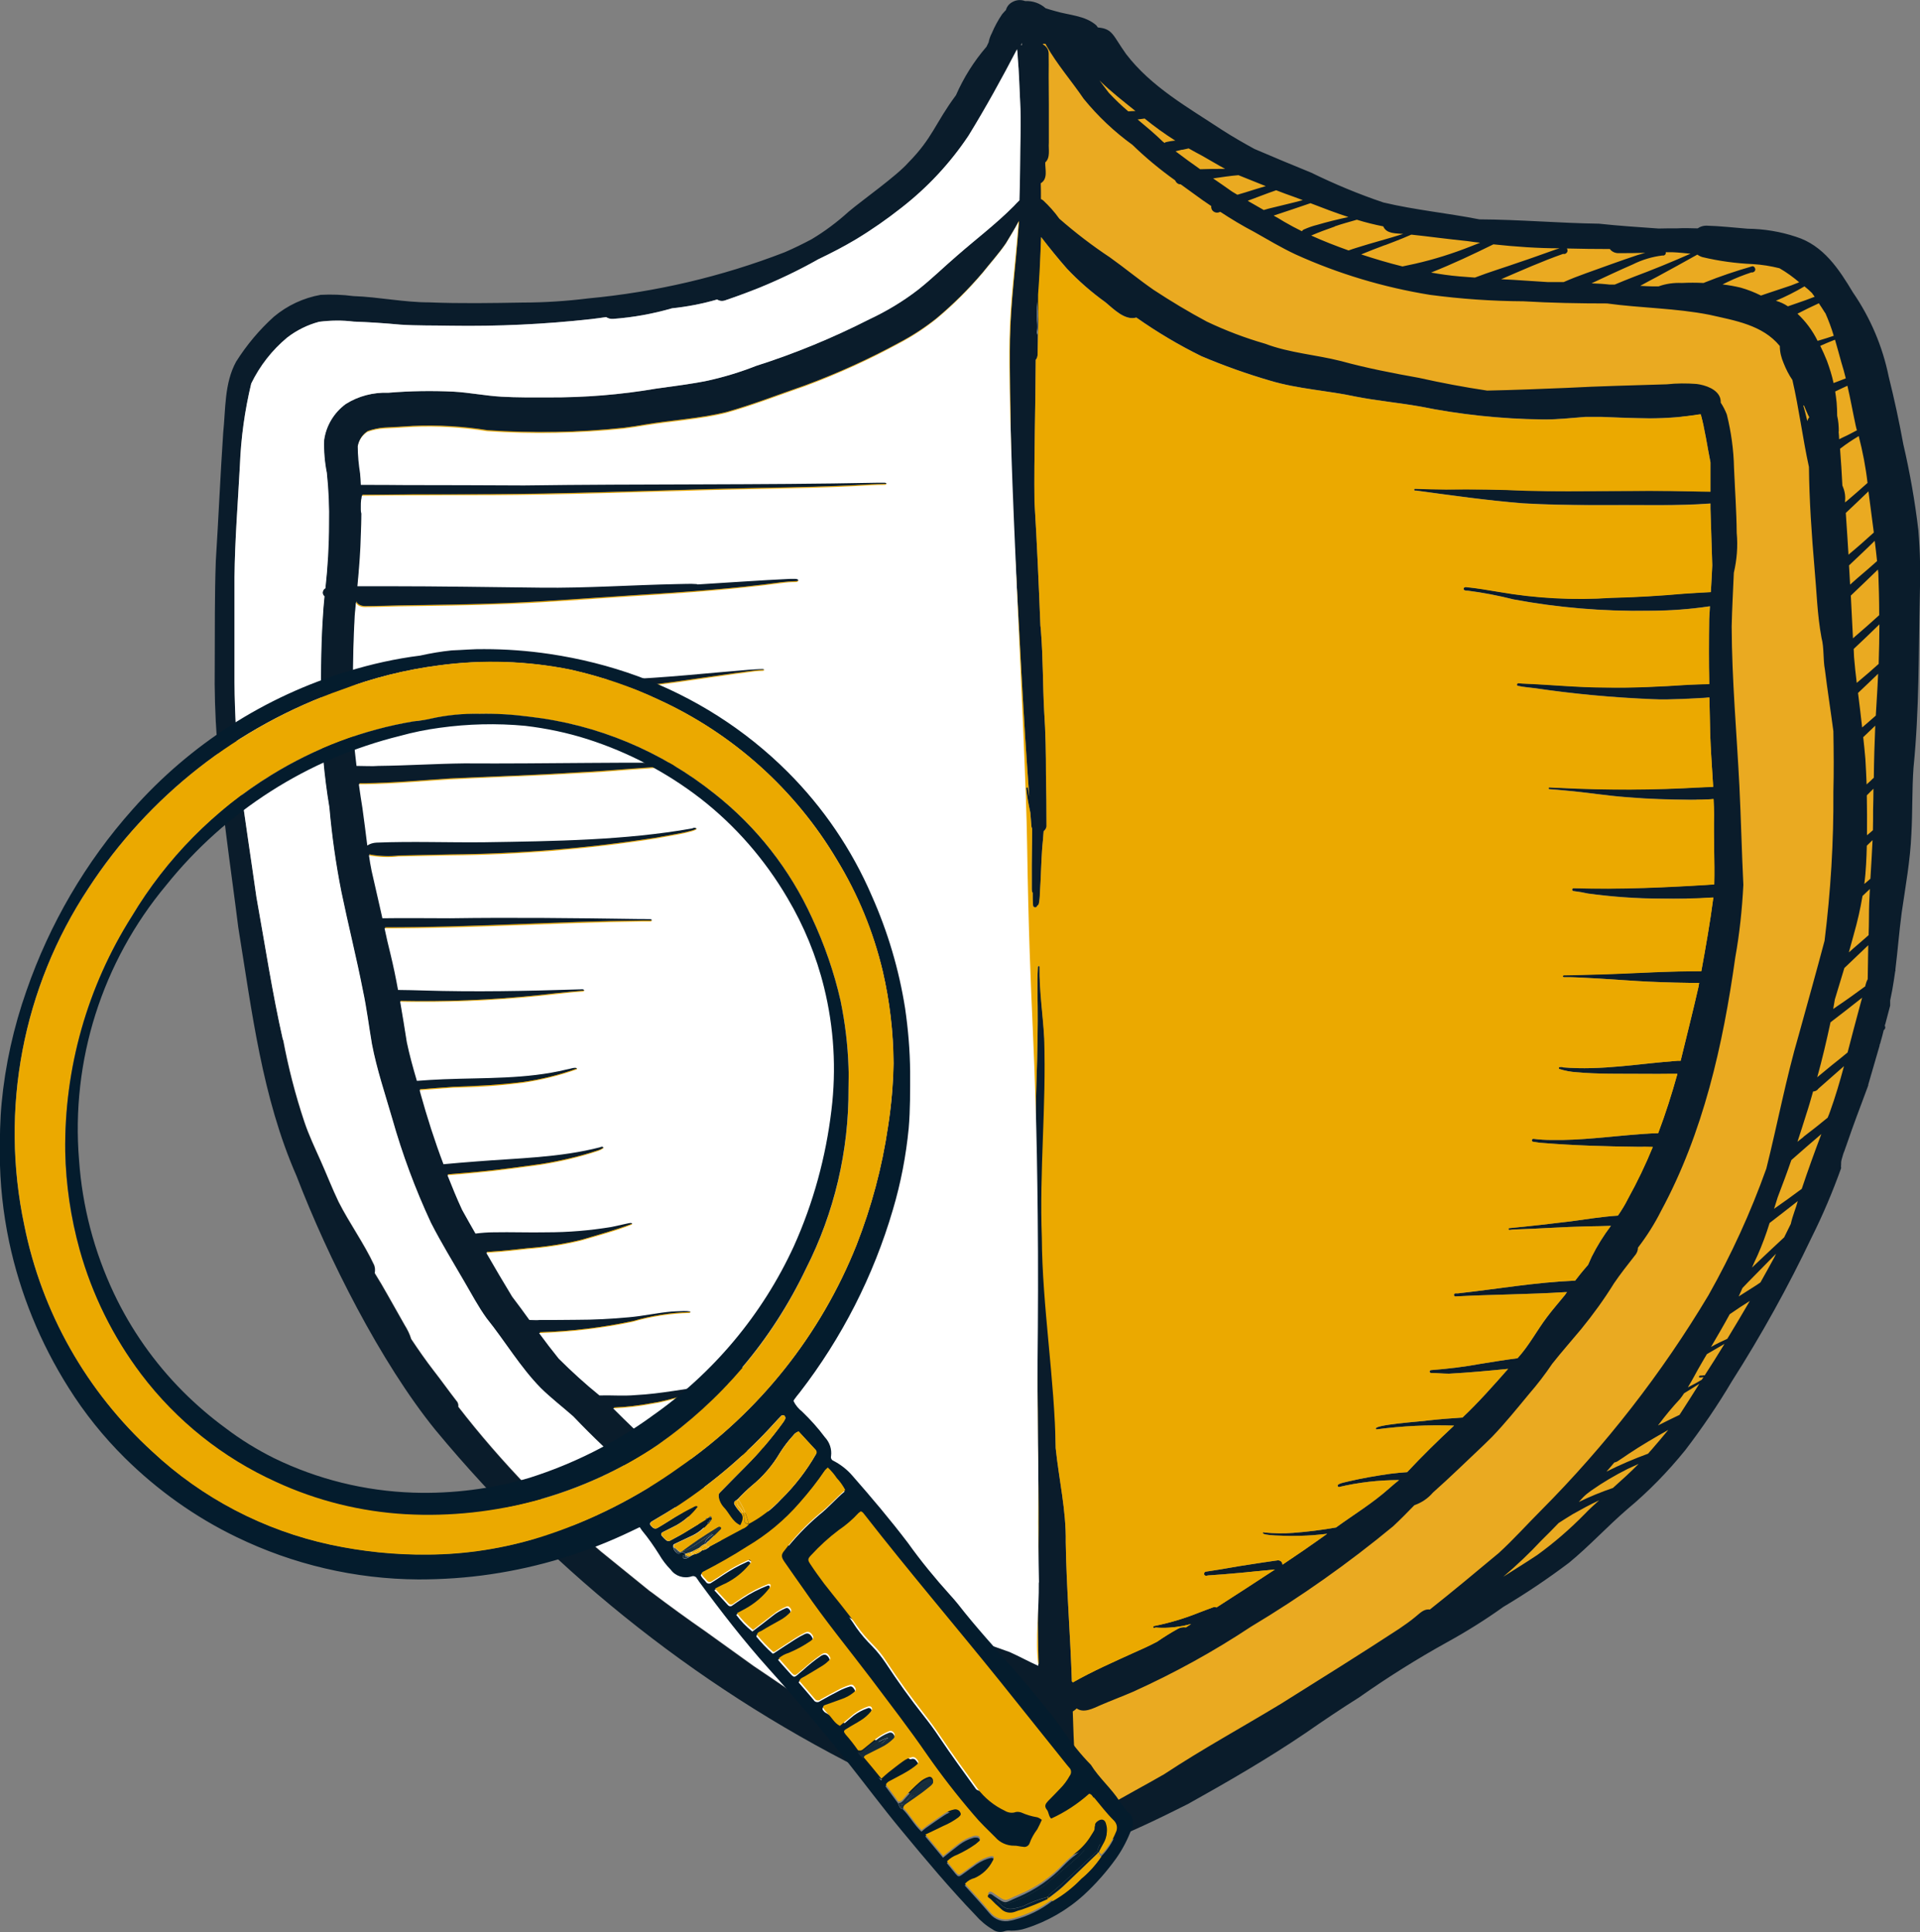
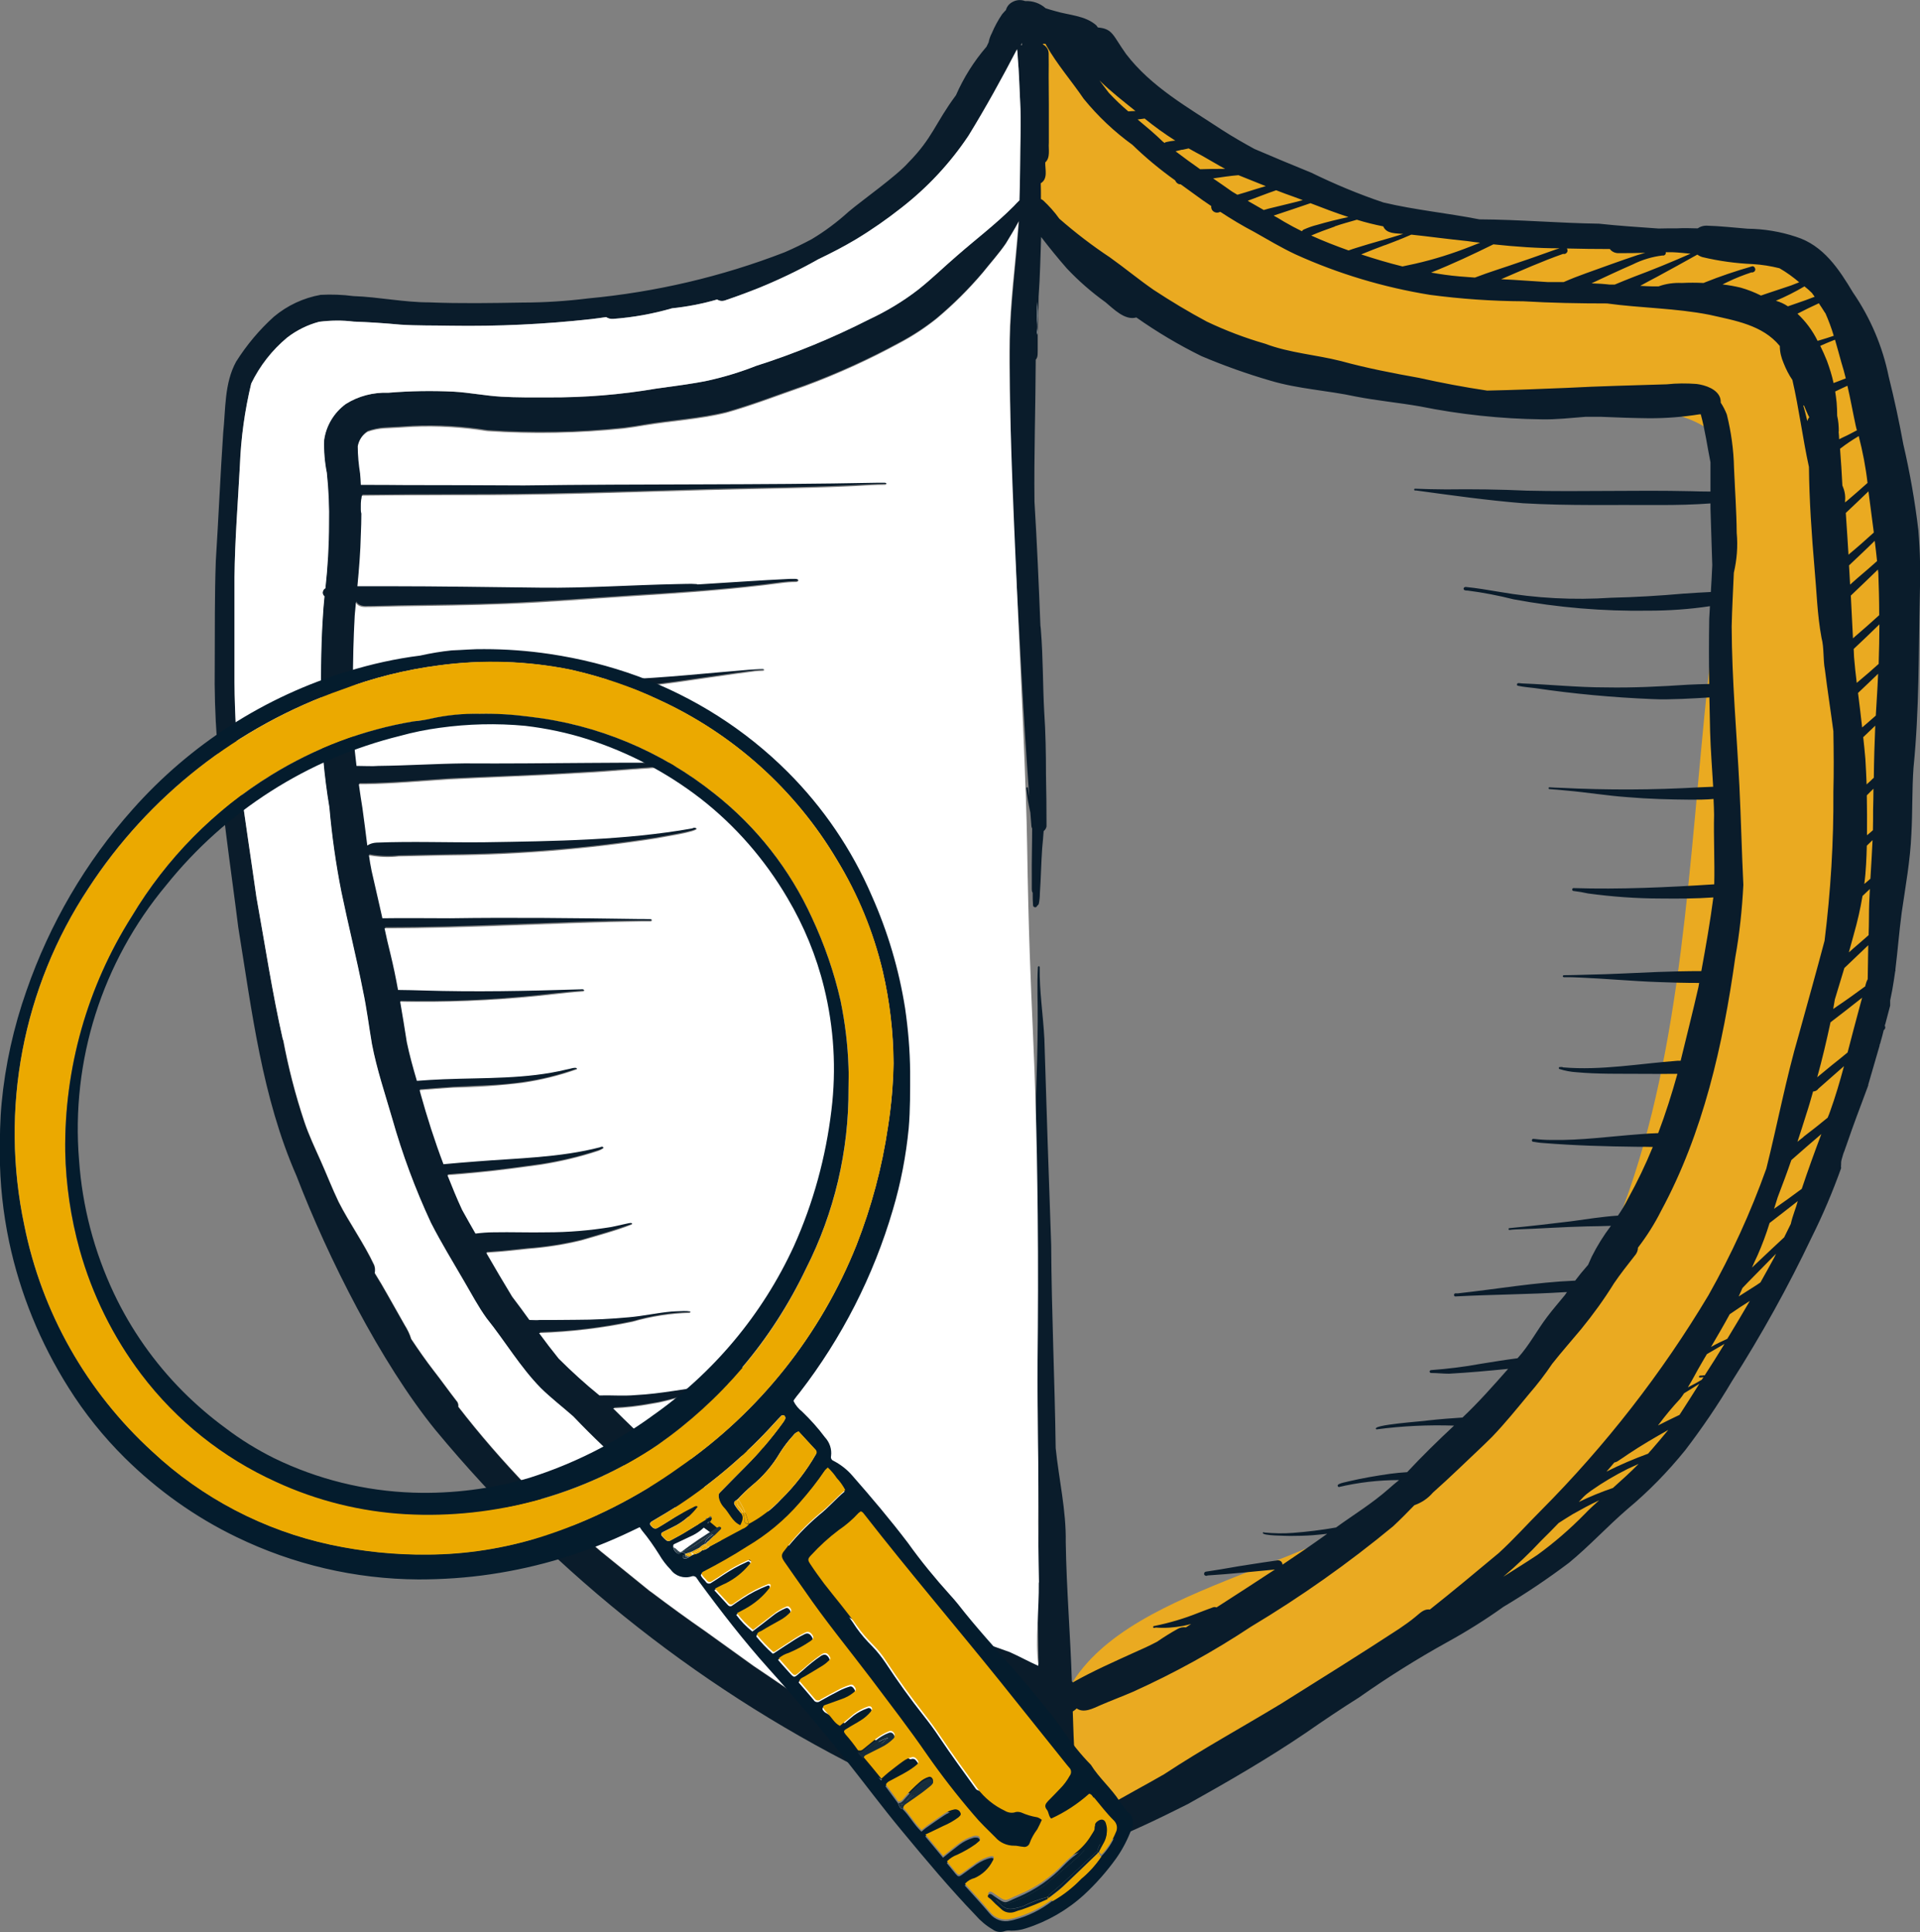
<svg xmlns="http://www.w3.org/2000/svg" version="1.1" viewBox="0 0 1068.5 1075.5">
  <rect x="0" y="0" width="1068.5" height="1075.5" fill="#808080" stroke="none" />
  <defs>
    <style>
      .cls-1 {
        fill: #586873;
      }

      .cls-2 {
        fill: #1a303f;
      }

      .cls-3 {
        fill: #231f20;
      }

      .cls-4 {
        fill: #061e2e;
      }

      .cls-5 {
        fill: #0a1c2b;
      }

      .cls-6 {
        fill: #041c2d;
      }

      .cls-7 {
        fill: #fff;
      }

      .cls-8 {
        fill: #eaaa21;
      }

      .cls-9 {
        fill: #152c3b;
      }

      .cls-10 {
        fill: #172e3d;
      }

      .cls-11 {
        fill: #eba900;
      }
    </style>
  </defs>
  <g>
    <g id="Layer_1">
      <g>
        <g id="shield-1">
          <path id="Path_27113" class="cls-8" d="M776,919.9c-57.6,22.2-242.2,189.9-186,30.6,23.5-66.6,139.5-74.2,193.4-120.7,179.7-126.3,142.9-347.3,180.2-543.8,23.2-122.5-203.5,8.3-385.1-170.3-20.2-22.8,4.5-70.2-2.5-101.7,5.5,11,16.5,6.8,47.9,23.1,89.8,75,157.6,92.4,368.6,102.5,104.2,4.9,128.1,637.2-216.5,780.2Z" />
          <path id="Path_27114" class="cls-3" d="M429.4,338.9c-.5,0-.9.2-.9.5s.4.5.9.5.9-.2.9-.5-.4-.5-.9-.5Z" />
          <path id="Path_27115" class="cls-5" d="M1067.6,295.2c-1.9-16.1-4.7-32.1-8.4-48-2.3-12.6-5-25.1-8.1-37.5-3.4-16.8-10.2-32.8-19.9-46.9-7.8-13-16.4-26.2-31.7-31-8.7-2.9-17.8-4.4-27-4.5-7.6-.6-15.2-1.5-22.9-1.7-1.7,0-3.4.5-4.8,1.5h-.8c-3.5-.1-7.1-.2-10.6,0-3.5,0-6.9,0-10.4.1-11.1-.8-22.2-1.5-33.2-2.7-22.1-.3-44.4-2.3-66.5-2.4-17.7-3.5-35.8-5.2-53.4-9.4-13.7-4.6-27.1-10.2-40.2-16.6-10.6-4.3-21.1-8.7-31.6-13.2-6.2-3.4-12.3-6.9-18.2-10.7-18.9-12.5-39.2-23.8-53.2-42.1-7.4-10.3-7.3-14.1-15.7-14.8-.3-.4-.6-.8-.9-1.2-6.2-5.5-15.2-5.6-22.8-7.9-1.8-.5-3.6-1-5.4-1.6-3.1-2.8-7.2-4.2-11.4-4-2.4-.9-5-.7-7.2.6-1.7.9-3,2.5-3.5,4.4-.7.7-1.4,1.5-2.1,2.3-2.3,3.4-4.2,6.9-5.8,10.7-.8,1.5-1.4,3.2-1.7,4.9-.4.8-.8,1.7-1.2,2.5-7,8.1-12.7,17.2-17,27-11.6,15.6-12.9,23.7-26.5,37.5-6.6,7.5-25.5,20.8-33.2,27.3-6.4,5.8-13.3,11-20.7,15.4-4.9,2.6-9.8,5-14.9,7.2-35.1,13.6-71.9,22.2-109.4,25.7-12.1,1.5-24.3,2.3-36.4,2.3-17.4.3-34.7.6-52-.1-14.2,0-28.1-3-42.3-3.5-6-.8-12.1-1-18.1-.7-9.6,1.7-18.6,5.9-26.1,12.2-8.1,7.3-15.2,15.8-21,25-6.6,12-5.8,26.4-7.2,39.7-1.6,23.8-2.6,47.5-4.1,71.2-.7,19.4-.5,38.8-.6,58.3-.2,13.7.2,27.4,1.2,41.1,2,34.8,7.6,70,11.9,104.6,7.6,46.8,13.2,94.5,32.4,138.3,17.5,45.6,46.8,103.8,77.3,141.4,67.3,81.3,151.3,147.3,246.3,193.4,30.3,15.9,61.5,30,93.4,42.1,12.1,4.5,10.9,2.3,22.8-2.2,2.6-1,5.2-1.9,7.8-2.9,16.6-6.5,32.6-14.2,48.5-22.2,22.2-12.4,44.2-25.1,65.3-39.4,9.8-6.8,19.7-13.5,29.9-19.9,15.9-11.2,32.3-21.5,49.3-30.9,10.7-5.9,21.1-12.4,31-19.5,12.6-7.5,24.8-15.7,36.6-24.6,11.3-9.3,21.2-20.1,32.3-29.7,11.9-9.9,22.7-21,32.4-33,9.3-12.2,18-24.9,25.8-38.1,16.5-25.9,31.4-52.7,44.6-80.5,6.2-12.4,11.6-25.2,16.3-38.3-.1-.7-.1-1.4,0-2.1,0-.3,0-.6,0-.9,0-.5.1-1,.2-1.5.3-.9.5-1.9.8-2.8.2-.8.5-1.5.8-2.2.4-1.3.9-2.5,1.3-3.7,1-2.8,2-5.6,2.9-8.3,1.7-4.7,3.4-9.4,5.2-14.1,1.3-3.5,2.6-7,3.9-10.5v-.4c2.1-7.3,4.2-14.5,6.3-21.7v-.4c.3-.6.5-1.2.6-1.8.6-2.1,1.2-4.2,1.7-6.4,0,0,.1-.1.2-.2.7-.5.9-1.5.4-2.3,0-.3.2-.6.3-1,.9-3.4,1.8-6.8,2.7-10.2v-2.9c.4-2,.8-4,1.2-6,.6-3.4,1.1-6.8,1.6-10.2.2-.3.2-.7.1-1,1.3-10.5,2.1-21.1,3.5-31.6,2.1-14.6,4.8-29.1,5.4-43.9.7-12.3.3-24.7,1.2-37,3.2-31.9,2.8-63.9,3.5-95.9.4-12,.2-24-.8-35.9h0ZM987.4,699.9c-2.5,4.6-5.1,9.3-7.7,13.9-.7.5-1.4,1-2.2,1.5-3.3,2.1-6.6,4.2-9.9,6.3.7-1.6,1.4-3.1,2.1-4.7,2.1-2.2,4.3-4.5,6.5-6.7,4.1-4.1,8.1-8.3,12.2-12.4-.3.7-.7,1.4-1,2.1h0ZM919.2,806.8c-.7.8-1.4,1.5-2,2.3-7.9,2.9-15.7,6.2-23.2,10,1.5-1.7,3-3.4,4.4-5.1.8-.1,1.6-.5,2.3-1,1.8-1.2,3.7-2.4,5.5-3.7,7.2-4.8,14.7-9.2,22.2-13.4-3,3.7-6.1,7.3-9.2,10.9h0ZM533.6,900.2c-.3-.2-.7-.3-1-.1-3.3,1.3-6.7,2.4-10.1,3.3-7.4-2.9-15-5.5-22.3-8.8-.4-.2-.8-.5-1.2-.7l1-.2c7.6-1.2,15.1-3.1,22.7-4.6.4,0,.9-.2.9-.7,0-.4-.2-.9-.7-.9-.1,0-.2,0-.3,0-9.2,1.7-18.4,2.9-27.7,3.7-.1,0-.3,0-.4,0-6.1-3.7-12.3-7.3-18.5-10.9,10.5-3.1,21.2-4.9,32.1-5.6h0c5.4-2.9-25.6,1.2-26.6,1.4-3.5.4-6.9.9-10.4,1.4-3.8-2.1-7.7-4.2-11.6-6-3.8-1.9-7.4-3.9-11.1-6.1,11.3-2.3,22.7-3.8,34.2-4.5.7.3,1.3-.7.5-.9-13.3.1-26.4.4-39.7,1.7h-.8c-.8-.4-1.6-.9-2.3-1.4-6.2-4-12.7-7.6-18.9-11.6-.5-.4-1.1-.8-1.6-1.2,3-.3,5.9-.8,8.8-1.4,9.8-3.4,19.8-6,30-7.9.2.1.5,0,.7-.2,0,0,0-.2,0-.2,0-.2,0-.4-.2-.5-1.6-.3-3.2-.4-4.8-.2-11.3,1.1-22.4,3.7-33.8,4.2-2.9.1-5.6.3-8.4.4-11-8.1-22.2-15.8-33-24.2,2-.3,3.9-.7,5.9-1,15.9-2.9,31.4-7.6,47.1-11.5.9-.1.5-1.4-.2-1.2-3.1.7-6.2,1.3-9.4,2-14.9,3.1-30.1,5.3-45.3,6.6-1.4.1-2.7.2-4.1.4-2.5-2.1-5.1-4.2-7.5-6.4-8.3-7.5-16.3-15.1-24.1-23,7-.3,14-1.1,21-2.4,15.1-2.3,29.1-9,44.4-10.2.3,0,.5-.2.5-.5s-.2-.5-.5-.5c-3.5,0-7,.4-10.6.8-14.1,1.6-28.1,4.7-42.3,5.4-6.6.7-13.4,0-20.1.2-7.9-6.5-15.5-13.3-22.7-20.5-3.8-4.6-7.3-9.4-10.9-14.2,17.4-.5,34.8-2.6,51.8-6.2,10.4-3,21.1-4.7,31.9-5h.1c3.3-1.8-8.8-.8-9.9-.8-8.1.7-16,2.5-24,3.2-9.7.9-19.4,1.4-29.2,1.4-6.8,0-13.5,0-20.3.1-1.8.2-3.9-.1-5.8,0-3.2-4.4-6.4-8.7-9.6-13-4.9-8.1-9.7-16.2-14.4-24.4,1,0,2-.1,2.9-.2,6.7-.4,13.3-1.2,20-1.9,10.1-.7,20-2.3,29.9-4.7,9.4-2.8,19-5.4,28.2-8.9.8-1.5-1.7-.8-2.5-.6-2.9.6-5.8,1.3-8.7,1.9-12,1.9-24.1,2.9-36.2,3-9.8.2-19.7-.2-29.5,0-3.4,0-6.7.3-10.1.7-2.5-4.4-4.9-8.7-7.4-13.1-2.9-6.4-5.6-12.8-8.2-19.4,5.8-.4,11.7-1,17.5-1.5,11.6-1.1,23.1-2.7,34.6-4.3,10.7-1.7,21.3-4.2,31.6-7.6,1-.3,2-.8,2.9-1.4.2-.2.3-.5,0-.8-.1-.1-.3-.2-.5-.2-.3,0-.8-.1-1,.2-22.7,5.9-46.3,6.1-69.6,8-5.9.5-11.8.9-17.8,1.5-4.9-12.9-9.1-26.1-12.8-39.4-.2-.6-.4-1.2-.5-1.8,6.2-.5,12.3-1,18.7-1.4,12.9-.8,25.9-.7,38.7-2.7,10.1-1.4,20-3.9,29.6-7.3.3,0,.5,0,.6-.3,0,0,0,0,0-.1-.3-1.4-4.6.2-5.9.4-22.3,5.5-45.4,4.5-68.1,5.4-5.1.2-10.1.5-15.1.9-2.1-7.1-4.1-14.2-5.6-21.5-1.2-7.5-2.4-15.1-3.7-22.6,2.7,0,5.4.1,8.1.1,26.1.2,52.1-1.3,78-4.4,5.3-.5,10.5-1.1,15.8-1.5.4,0,.6-.3.6-.6-.1-1-2.4-.5-3.3-.6-28.8.9-57.3,1.4-86.2.6-4.7-.1-9.4-.3-14.1-.3-1.2-6.7-2.6-13.4-4.2-20-1.2-4.8-2.3-9.5-3.3-14.3,47.8,0,95.5-3.3,143.3-3.8,1.5,0,3,0,4.5,0,1.3,0,1.3-1.3,0-1.3-2.4,0-4.8,0-7.2-.1-34.7-.6-69.4-1-104.1-.4-12.6.1-25.2,0-37.7,0-.3-1.2-.5-2.4-.8-3.6-1.7-7.6-3.5-15.2-5.2-22.8-.6-2.9-1-5.8-1.5-8.8.2.1.4.2.6.3,5.2.9,10.6,1.1,15.9.5,9.5-.2,19-.4,28.4-.6,38.3-.3,76.6-3.4,114.4-9.3,3.7-.8,23.8-3.7,23.1-5.6-.7-.6-1.7-.7-2.5-.1-37.1,6.6-77,7.2-116.1,7.7-19.9.2-39.7-.6-59.6.2-1.8,0-3.6.6-5.1,1.6-.9-6.9-1.7-13.9-2.7-20.8-.7-4.4-1.3-8.9-2-13.3,1.1,0,2.2,0,3.2,0,15.9-.2,31.7-1.7,47.5-2.7,23.1-1.1,46.7-1.8,69.9-3.3,20.8-1,41.3-3.3,62.2-4,4.5-.2,9-.3,13.6-.3s1.4-1.3,0-1.3c-45.9-.9-91.8.4-137.7,0-16.4.1-31.2,1.2-47.9,1.4-3.3.3-7.7,0-12.1,0-.6-5.1-1.2-10.1-1.5-15.2-.2-6.9-.4-13.8-.5-20.8,18.8-.2,37.5-1.3,56.1-2.4,26.7-1.7,52.2-1.8,79.3-3.5,30.2-1.5,58.8-7,88.1-10.7,1.3-.1,2.8-.3,4.4-.3,1.3,0,1.3-1,0-1-2.6,0-5,.3-7.6.4-23.6,1.9-47.1,4.4-70.9,5.3-30.2,1-60.5.6-90.7,1.1-19.1.4-38.1,1.3-57.2,1.8h-1.5c0-12.8.2-25.6,1-38.3.2-2.6.4-5.1.7-7.6,0,1.5,2.3,2.8,4.9,2.8,6.3,0,12.6-.3,18.9-.4,20-.3,39.9-.5,59.9-1.3,23.7-1,47.5-2.9,71.1-4.4,27.4-1.7,54.8-3.5,81.7-7.2,2.7-.3,5.5-.5,8.2-.6.8,0,1.5-.4,1.5-.9-.2-1.3-2.9-.8-4.5-.9-17.2.9-34.4,2.2-51.6,3.1-.2-.1-.4-.2-.6-.2-3.5-.2-7.1,0-10.7,0-25.3.5-50.2,2.3-75.8,2-28.2-.3-56.5-.8-84.7-.8-5.8,0-11.7,0-17.5,0,.9-9.5,1.7-19.1,1.9-28.6.1-3.9.2-7.9.3-11.8-.2-.7-.3-1.5-.3-2.2v-2c0-1.2,0-2.4.2-3.6,0-.4,0-.8.2-1.2s.1-.6.2-1h.2c9.2,0,18.4-.1,27.6-.2,14.6,0,29.2,0,43.8-.1,40.5-.2,80.7-1.7,121.3-2.8,30.1-.9,60.4-.9,90.4-2.7,2.5-.1,5.1-.1,7.6-.2,1.3,0,1.3-1.2,0-1.2s-2.9,0-4.3,0c-65.4,1.4-131,.7-196.4,1.5-22.2,0-44.3,0-66.4-.2-7.9,0-15.8-.1-23.6-.1-.3,0-.5,0-.8,0-.1-2.1-.3-4.2-.4-6.3-.8-5-1.2-10.1-1.3-15.2.6-3.3,2.5-6.2,5.4-8,3-1,6.1-1.7,9.2-1.9,5.3-.3,10.5-.5,15.8-.9,13.9-.6,27.9.2,41.6,2.4,25.3,1.7,50.7,1.3,75.9-1.4,4-.5,7.9-1.1,11.8-1.8,15.1-2.5,30.5-3.3,45.4-7,14.8-4.2,29.1-9.8,43.6-14.8,18.1-6.7,35.7-14.7,52.6-23.9,7.2-3.8,14.1-8.3,20.5-13.4,9.3-7.8,18-16.4,25.9-25.7,4.3-5.4,9-10.6,12.9-16.3,2.4-4.1,4.9-8,7.1-12.2,0,1.4-.2,2.8-.3,4.2-1.5,20.5-4.3,40.9-4.7,61.5-.3,19.9.3,39.8.5,59.7,0,19.7.3,39.4,2.2,59,2.6,45.3,4.6,90.7,8,136-.2-1.5-.5-2.9-.7-4.4.2-.8-.9-1-1-.2.5,4.6,1.3,9.1,2.3,13.6.2,2.5.4,5,.6,7.6,0,.4.2.8.4,1.2,0,9.1-.3,18.1-.2,27.2,0,2.1,0,4.3,0,6.4,0,.8,0,1.5.5,2.2,0,2.4,0,4.7.2,7,0,.6.6,1.1,1.2,1.1.5,0,1-.4,1.1-.9.4-.2.7-.6.9-1,.4-2,.6-3.9.6-5.9.6-8.4.7-16.9,1.3-25.3.3-3.1.6-6.2.8-9.3,1-.8,1.7-2,1.6-3.2,0-9.4-.1-18.8-.3-28.3,0-11.8-.2-23.5-1-35.2-.8-14.9-.6-29.8-1.8-44.7,0-1-.2-2-.3-3-.9-23-1.9-46-3.3-69-.3-26.3.6-52.7.7-79,1.4-1.5,1-3.8,1.1-5.8v-8.2c0-7.6.5-13.6.5-21.2.8-10.4,1-22.6,1.4-33.1,4.6,6,9.4,11.9,14.3,17.5,6.5,6.9,13.7,13.2,21.5,18.8,4.6,3.8,10.8,10.3,17.2,8.5,11.5,8.1,23.6,15.3,36.2,21.5,12.5,5.3,25.4,9.9,38.5,13.7,15.4,4.6,31.7,5.4,47.4,8.8,11.8,2.3,23.8,3.4,35.8,5.5,22.2,4.5,44.9,6.9,67.5,7.2,8.2.2,16.3-.8,24.5-1.4,2.9,0,5.9,0,8.8,0,9,.4,18,.7,26.9.8,9.3,0,18.6-.7,27.8-2.2h.7c2.4,8.8,3.6,17.8,5.4,26.7,0,5.4,0,10.9,0,16.3-3.7,0-7.4-.1-11.1-.2-30.4-.7-60.7.4-91.1-.3-15-.7-30-.9-45-.7-5.8,0-11.5-.2-17.3-.4-.3,0-.4.3-.4.6,0,.2.2.4.4.4.2,0,.5.1.7,0,19.8,2.7,39.6,5.5,59.5,7.1,25.3,1.5,50.7.8,76.1,1,9.4,0,18.8-.2,28.2-.9v2.8c.4,10.5.6,21.1,1,31.6-.2,5-.5,9.9-.8,14.9-5,.3-10.1.5-15.1.9-13.5,1.2-26.9,2-40.4,2.3-20.8,1.4-41.8.3-62.4-3.3-6.1-1-12.3-2.1-18.5-2.7-.6,0-1.1.3-1.2.9,0,0,0,0,0,0,0,1.1,1.3,1.1,2.2,1.1,8.7,1.1,17.3,2.8,25.7,4.9,24.7,4.6,49.9,6.7,75,6.3,11.4,0,22.9-.8,34.2-2.5-.1,2.3-.3,4.7-.4,7-.2,12.1-.2,24.2,0,36.3-3.9.1-7.9.2-11.8.4-15.2,1-30.5,1.8-45.9,1.5-15.5,0-30.7-1.6-46.3-2.2-.6,0-1.5-.2-2.2-.2-.4,0-.8.4-.8.8,0,.4.2.7.6.7,3.1.7,6.3.9,9.4,1.3,21.6,3.2,43.4,5.2,65.2,6.1,5.6.3,11.2.1,16.8-.1,5-.2,10-.5,15.1-.8.1,6.4.3,12.8.4,19.2.3,10.2,1.1,20.3,1.7,30.5-2.4.1-4.8.2-7.3.3-25.8,1.5-51.7,1.6-77.5.3-2.1,0-4.2-.2-6.3-.3-.3,0-.5.2-.5.5,0,0,0,0,0,0,0,.3.2.5.5.5,0,0,0,0,0,0,3.1.2,6.2.5,9.3.8,11.5,1,22.8,2.9,34.2,3.7,11.7,1,23.4,1.3,35.1,1.4,4.2,0,8.5,0,12.7-.4.1,2.9.3,5.9.3,8.8-.3,12.9.4,25.8.1,38.7-26,1.7-52.3,2.9-78.4,2.1-.5.1-.8.6-.6,1,0,.3.3.6.6.6,2.7.3,5.5.8,8.2,1.4,13.4,1.8,26.8,2.8,40.3,2.8,9.8.1,19.6.1,29.4-.6-1.8,13.7-4.2,27.4-6.7,41-8.2,0-16.3.2-24.5.5-13,.5-26.1,1.3-39.1,1.5-4.3.1-8.6.3-12.9.3-.3,0-.5.2-.6.5,0,.3.2.5.5.6,0,0,0,0,.1,0,3,0,6,0,9,.2,14.4.6,28.9,2,43.3,2.5,7.7.3,15.3.5,23,.5l-.4,2.3c-3.1,13.7-6.6,27.3-9.9,41-.5,0-1,0-1.6,0-21.3,1.6-42.5,5.5-63.9,3.7-.4-.4-1.2-.1-1.7-.2-.3,0-.6.2-.6.5,0,.2,0,.5.3.6,3.1,1,6.3,1.6,9.5,1.8,12.1,1.1,24.2.8,36.4.9,6.6.1,13.2,0,19.8,0-3.1,11.1-6.6,22.2-10.7,33-3.4.1-6.9.3-10.3.6-16.4,1.2-32.5,3.5-49,3.2-3.3,0-6.6-.2-9.9-.6-.5-.1-.9.1-1.1.6-.1.4.2.9.6,1,0,0,.1,0,.2,0,1.8.3,3.6.6,5.5.7,17.4,1.4,34.8,1.9,52.3,2.1,2.9,0,5.8,0,8.7.1-4,9.8-8.6,19.4-13.8,28.8-1.6,3.2-3.5,6.4-5.6,9.4-8.8.6-17.5,2-26.3,3.2-11.4,1.4-22.8,2.7-34.3,3.8-.2.1-.4.4-.2.7,0,.2.2.3.4.3,1.1-.2,2.3-.2,3.4-.3,13.2-.4,26.5-1.4,39.8-1.7,4.4,0,8.9-.2,13.3-.3-4.1,5.4-7.7,11.2-10.7,17.2-.6,1.4-1.3,2.9-2,4.5-.2.2-.4.5-.6.7-2.3,2.6-4.5,5.3-6.6,8.1-22,.9-43.6,4.7-65.4,7.1-.3,0-.6,0-.9,0-.5-.1-1,.1-1.1.6-.1.5.1,1,.6,1.1,20.3-1.1,40.8-1.1,61.2-2.4h1.1c-.4.4-.8,1-1.1,1.5-3.3,4.1-6.8,8-10,12.3-5.7,7.5-10,15.9-16.3,22.8l-.2.2c-6.9.9-13.7,2-20.5,3.1-9.1,1.7-18.4,2.8-27.6,3.5-.4,0-.8.4-.8.8,0,.4.4.8.8.8,3.4,0,6.6.4,10,.4,11-.6,21.9-1.6,32.9-2.7-8.2,9.3-16.4,18.6-25.4,27.1-6.3.4-12.7.9-19,1.6-2.1.5-32.9,2.4-28.9,5,14.3-1.9,28.8-2.6,43.2-2.1-8.9,8.3-17.7,16.9-26.1,25.9-3.2.2-6.3.5-9.4.9-7.7,1.1-15.4,2.4-23.1,4.2-1,.4-8.3,1.3-5.6,3.2,11-2.6,22.3-3.9,33.6-3.9-2,1.6-3.9,3.2-5.8,4.9-9.3,8.2-19.2,14.2-29.3,21.5-7.9,1.4-16,2.4-24,3h0c-5.3.4-10.6.3-15.9-.2-.2-.2-.5-.2-.7,0,0,0,0,0-.1.1-.9,1.8,13.7,1.7,15.3,1.8,4.2,0,8.2-.1,12.4-.4h0c2.7-.2,5.4-.5,8.1-.8-8.2,5.9-16.5,11.6-24.9,17.2,0,0,0-.2,0-.3-.2-1.4-1.4-2.3-2.8-2.1-5.3.7-10.6,1.6-16,2.4-6.9,1-13.8,2.4-20.7,3.4-1.1.2-2.1.3-3.2.5-.6.1-1,.8-.9,1.4.1.6.8,1,1.4.9.2,0,.3-.1.5-.2,12.5-.8,25-2.1,37.5-3.3-10.8,7.1-21.6,14.1-32.5,21.1-.7-.3-1.4-.3-2.1,0-2.6,1-5.2,1.9-7.7,2.9-8.2,3.3-16.6,5.8-25.2,7.5-.2.1-.3.4-.2.7,0,.2.2.3.4.3.4,0,.8-.2,1.1-.2,5,.4,10,0,15-.9,1.5-.3,3.1-.7,4.6-1.1l-2.9,1.9c-1.6-.2-3.1,0-4.5.8-4,2.2-7.8,4.6-11.6,7.2-4.2,2.2-8.5,4.2-12.9,6.1-11.4,5.2-23,10.3-33.9,16.5-.2-.2-.4-.4-.6-.5-.8-25.8-3-51.6-3.4-77.5.3-17.7-3.8-34.9-5.6-52.4-.5-37.7-2.3-75.3-2.5-113-1.4-38.3-2.6-76.6-3.8-114.9-.7-13.3-2.8-26.4-2.6-39.7,0-.3-.1-.5-.4-.6,0,0,0,0-.1,0-.3,0-.5.3-.5.6-.6,9.9,0,19.9-.1,29.9-.1,29.3-1.9,58.5-2,87.7.6,23.8.8,47.6,1,71.4.7,25.7,1.2,51.4,1,77.1.8,31.2.5,62.3,0,93.5.1,9.4.3,18.9.5,28.3-5.4-2.3-10.6-5.3-16-7.7-12-4.2-23.8-8.7-35.4-13.8,2.4-.9,4.8-2,7-3.3.4-.3.5-.9.1-1.4,0,0,0-.1-.1-.1h0ZM627.9,62c-3.8-3.2-7.4-6.7-10.8-10.3-1.8-2.3-3.5-4.6-5.2-6.9,6.2,6.1,13.2,11.5,20,17-1.3,0-2.7.1-4,.2h0ZM636.9,65.9c5.5,4.5,11.2,8.6,17.2,12.4h-.6c-1.6.2-3.1.4-4.6.8-.3,0-.6.3-.8.5-.3-.3-.6-.5-.9-.7-4.5-4.4-9.3-8.4-14.1-12.4,1.3-.2,2.6-.3,3.8-.5h0ZM657.9,83.4c1.2-.3,2.4-.5,3.6-.8,2.5,1.4,5,2.8,7.5,4.1,4.3,2.4,8.5,5,12.8,7.3-4.6,0-9.3,0-13.9.2-4.6-3.2-9.2-6.6-13.7-10,1.2-.3,2.4-.6,3.7-.9h0ZM685.6,106.6c-3.5-2.5-7-4.9-10.5-7.3,4.7-.7,9.4-1.4,14.1-1.8,5.1,2,10.1,4.1,15.2,6.1-3.8,1.1-7.6,2.3-11.4,3.5-1.5.4-2.9.9-4.4,1.3-1-.6-2-1.2-3-1.8h0ZM694.5,111.7c5.2-1.9,10.4-4,15.7-5.8,3.3,1.3,6.6,2.5,10,3.7,1.6.6,3.2,1.2,4.8,1.8-6.2,1.7-12.6,3.1-18.9,4.7-.7.2-1.7.5-2.8.8-3-1.7-6-3.4-8.9-5.1h.2ZM729.3,113.1c7,2.7,14,5.4,21.1,7.7-5.9,1.3-11.8,2.7-17.5,4.4-2.5.6-4.9,1.5-7.2,2.5-.5.2-.9.6-1.2,1-3.3-1.6-6.6-3.4-9.9-5.3-1.9-1.2-3.8-2.3-5.8-3.4,6.8-2.3,13.7-4.5,20.5-6.9h0ZM742.8,126c4-1.4,8.2-2.5,12.3-3.7,4.8,1.5,9.7,2.7,14.7,3.7,1.8,4.3,7.2,3.8,11.1,4.2-8.5,2.7-17.1,4.9-25.6,7.6-1.6.5-3.2,1-4.8,1.6-7-2.5-14-5.2-20.8-8.3,4.2-1.8,8.5-3.4,13.1-5ZM770.7,136.5c.7-.3,8.9-3.3,14.7-5.9,4.9.5,9.7,1.1,14.6,1.7,5.6.7,11.1,1.3,16.7,1.9,2.3.3,4.7.7,7,.9-1.7.7-3.4,1.3-5.1,2-10.1,4-20.5,7.3-31.1,9.7-2.3.5-4.7,1-7,1.5-7.7-1.9-15.4-4.2-23-6.7,4.3-1.8,8.8-3.5,13.3-5.2h0ZM803.9,152.9c-2.5-.3-5-.8-7.5-1.2,11.9-4.7,23.3-10.1,34.7-15.7,12.2,1.3,24.5,2.2,36.8,2.2-1.4.4-2.8.9-4.2,1.4-6,2.1-11.9,4.3-18,6.3-8.2,2.9-16.6,5.4-24.9,8.6-5.7-.4-11.4-.8-16.9-1.6h0ZM927,140.4c1.3,0,2.7,0,4,0,2.9.1,6.3.5,9.8.8-10.4,4.6-20.9,8.9-31.6,12.9-3.5,1.4-7.1,2.8-10.6,4.3h-2.8c-3.4-.4-6.8-.6-10.1-.7.1,0,.3-.1.4-.2,7.5-3.5,14.9-7,22.5-10.3,5.2-2.6,10.8-4.3,16.6-5,.7.2,1.5-.2,1.8-1,0-.2,0-.5,0-.7h0ZM1001.3,157.1c-1.5.6-3,1.2-4.6,1.8-4.2,1.4-8.3,2.8-12.6,4.2-1.4.5-2.7.9-4.1,1.4-3.6-1.8-7.4-3.3-11.3-4.4-3.3-.8-6.7-1.4-10.1-1.8,1-.5,1.9-.9,2.9-1.4,4.3-2.1,8.7-3.8,13.2-5.3.9.2,1.9-.4,2.1-1.3.2-.9-.4-1.9-1.3-2.1-.1,0-.2,0-.3,0-9.1,2.6-18,5.6-26.7,9.1l-.4.2c-4.1-.2-8.2-.2-12.2,0-4.4-.2-8.8.4-12.9,1.9-1.1,0-2.1,0-3.2,0-2.3,0-4.7-.2-7-.3,3.1-1.7,6.2-3.4,9.3-5,7.5-4.1,15.1-8.2,22.5-12.4.8.6,1.8,1.1,2.8,1.4,9.2,2.2,18.7,3.5,28.2,3.9,5,.3,9.9,1.1,14.7,2.3,4,2.3,7.7,5,11.2,8h0ZM1015.8,174.2c1.8,4.1,3.4,8.3,4.7,12.7-2.7.9-5.4,1.8-8.2,2.6l-.8.2c-2.8-5.7-6.6-10.8-11.2-15.1,3.9-2,7.7-3.9,11.9-5.8,1.2,1.8,2.4,3.6,3.5,5.4h0ZM1042.3,462.1c-1.1,1-2.2,1.9-3.3,2.8.1-7.4,0-14.8-.1-22.2,1.2-1.2,2.4-2.5,3.7-3.7,0,3.9-.1,7.8-.2,11.8,0,3.8,0,7.6-.1,11.3h0ZM1039.9,520.5c-2.8,2.5-5.6,4.9-8.4,7.3-.9.8-1.7,1.5-2.6,2.3.9-3.4,1.9-6.8,2.8-10.2,2-7,3.6-14,4.8-21.2,1.4-1.3,2.7-2.6,4.1-3.9-.3,5.1-.5,10.3-.5,15.4,0,3.4-.1,6.9-.2,10.3h0ZM1039.8,273.4c1,7.7,2,15.3,3,23-4.5,4.1-9,8.1-13.6,11.9l-.5.5-.6-9.7c-.3-4.5-.6-9.1-.9-13.6,4.2-4,8.5-8,12.7-12.1h0ZM1034,385.7c3.7-3.5,7.5-7.1,11.2-10.7-.2,5-.5,10-.8,14.9-.2,2.8-.3,5.6-.5,8.4-2.5,2.2-5,4.4-7.6,6.6-.7-6.4-1.5-12.9-2.3-19.3h0ZM1045.4,369.6c-3.5,3.2-7.1,6.3-10.7,9.3l-1.4,1.2c-.6-4.8-1.1-9.5-1.5-14.3,0-1.5-.2-3.1-.2-4.6,4.7-4.4,9.3-8.8,13.9-13.3.1-.1.3-.3.4-.4,0,7.3-.2,14.7-.4,22h0ZM1031.5,355.1l-.3.2c-.4-7.9-.8-15.9-1.2-23.8,5-4.8,10.1-9.6,15.1-14.5,0,.6.1,1.1.2,1.7.3,7.9.5,15.8.5,23.7-4.7,4.3-9.5,8.5-14.3,12.6h0ZM1034,321.5c-1.5,1.3-2.9,2.6-4.4,3.9-.2-3.6-.4-7.2-.6-10.7,4.7-4.5,9.5-8.9,14.1-13.5,0,0,.1-.1.2-.2.5,3.8.9,7.5,1.3,11.3-3.5,3.1-7,6.2-10.6,9.2h0ZM1023.3,240.2c0-3-.2-5.9-.9-8.8,0-2.5-.1-4.9-.3-7.4-.2-2-.5-4.1-.8-6.1,2.2-1.1,4.5-2.1,6.8-3.2,1.7,7.3,3,14.7,4.6,22.1.2.9.4,1.8.7,2.7-2.5,1.3-5,2.7-7.5,3.8-.8.4-1.6.8-2.4,1.2,0-1.4-.2-2.9-.3-4.3h0ZM1040.9,489.1c-1.1,1-2.3,2-3.4,2.9.5-3.6.8-7.3,1-11,.2-3.4.3-6.8.4-10.3,1.1-1,2.1-2.1,3.2-3.1-.3,7.2-.8,14.2-1.2,21.4h0ZM1041.1,434.5c-.8.7-1.5,1.4-2.3,2.1-.2-4.7-.4-9.5-.7-14.2-.3-4.1-.8-8.1-1.2-12.1,2.2-2.1,4.5-4.3,6.7-6.4-.4,9.7-.7,19.3-.8,29-.6.5-1.1,1-1.6,1.5h0ZM1027.4,279.1c-.2.2-.4.4-.6.6,0-.3,0-.6,0-1,.3-2.9-.3-5.8-1.5-8.5-.3-6.8-.8-13.6-1.3-20.4.2-.1.3-.3.5-.4,3-2.3,6-4.3,9.3-6.3l.6-.4c2.2,8.6,3.9,17.3,4.9,26.1-3.9,3.5-7.8,6.9-11.8,10.3h0ZM1020.4,213.2c-.9-4.2-2.2-8.3-3.7-12.4-1.1-2.8-2.4-5.6-3.7-8.3,2.5-1.1,5-2.2,7.6-3.2l.6-.2c1.2,4.1,2.3,8.2,3.5,12.5.9,3,1.8,6,2.5,9-2.3.9-4.6,1.8-6.8,2.6h0ZM1004,225.8c.7,1.6,1.3,3.3,2.1,4.9.2.5.5,1,.8,1.5-.5.6-.9,1.4-1.1,2.2-.7-2.9-1.4-5.9-2.3-8.8.1,0,.3.2.4.2h0ZM989.3,666.4c2.6-6.8,5.2-13.7,7.6-20.7,5.5-4.9,11.1-9.7,16.7-14.5-3.8,10.1-7.5,20.3-10.9,30.5-5.1,3.8-10.2,7.5-15.4,11.1.7-2.1,1.3-4.3,2-6.4h0ZM1003.7,632.8c-1.1.9-2.3,1.8-3.4,2.7,1.7-5.1,3.3-10.2,4.9-15.3,1.4-4.2,2.6-8.5,3.8-12.7,1.2,0,2.3-.6,3-1.6,4.7-4.2,9.5-8.3,14.2-12.5-2.3,8.6-4.8,17.1-7.8,25.4-.4,1.1-.8,2.2-1.3,3.3-4.4,3.6-8.9,7.2-13.4,10.6h0ZM1028.2,585.8c-3,2.4-5.9,4.9-8.9,7.2-2.7,2.2-5.4,4.4-8,6.6,2.8-10.1,5.2-20.3,7.4-30.6,5.9-4.5,11.8-9.1,17.6-13.7-.4,1.5-.8,2.9-1.2,4.4-2.4,8.7-4.6,17.4-6.9,26.1h0ZM1022.2,560.2l-2,1.4c.3-1.8.6-3.5.9-5.3,1.8-5.8,3.5-11.7,5.3-17.5,4.4-4.2,8.9-8.5,13.3-12.7-.1,6.3-.2,12.6-.3,18.9-.6,1.1-1,2.3-1.3,3.5,0,.2,0,.3-.1.5-5.2,3.8-10.4,7.6-15.8,11.2h0ZM1009.8,165.2c-3.3,1.3-6.6,2.5-9.9,3.6-1.6.6-3.3,1.1-4.9,1.7-2.1-1.4-4.3-2.4-6.7-3.1h0c5.5-2.3,10.8-5,15.9-8,1.4,1.1,2.8,2.3,4.1,3.6.5.7,1.1,1.5,1.6,2.2h0ZM900.7,140.9h0c5,0,9.9,0,14.9-.2-1.5.4-3,.9-4.4,1.3-9.6,3.2-19.1,6.7-28.6,10.1-4.2,1.5-8.3,3.1-12.4,4.9-2.9,0-5.9,0-8.8,0-4.2-.3-8.3-.5-12.5-.8-4.4-.3-8.9-.6-13.5-.8h0c11.4-4.9,22.8-10,34.5-14.1,1.1.3,2.1-.4,2.4-1.4.1-.5,0-1.1-.3-1.6,8,.2,15.9.3,23.9.3,1.1,1.5,2.9,2.3,4.7,2.3h0ZM568.4,24.6c.1-.2.2-.4.3-.6h.1c0,.1,0,.3,0,.5h0v.7c-.3-.1-.6-.2-.9-.2.2-.1.3-.3.4-.4h0ZM795.3,895.8c-3.2-.2-5.4,2.4-7.7,4.2-2.9,2.4-5.9,4.5-9,6.6-21.7,14.2-43.7,27.9-65.7,41.7-21.6,13.1-43.8,25.2-65,39.2-10.7,6.2-21.7,11.9-32.3,18.3-2.6,1.3-5.2,2.6-7.7,3.9-2.6.5-5.3.7-8,.6v-.3c0-10.1-.8-20.3-1.8-30.3-.5-9-.8-18.1-1.1-27.1.8-.5,1.5-1,2.2-1.7,3.9,2.8,9.1,0,13.2-1.8,6-2.6,12.2-4.9,18.2-7.5,22.8-10.3,44.8-22.4,65.6-36.2,27.7-16.6,54.2-35.3,79.1-55.9,4.1-3.8,7.9-7.7,11.8-11.7,4-1.4,7.6-3.8,10.3-7,4.8-4.3,9.5-8.6,14.2-13.1,6.2-6,12.6-11.8,18.7-17.9,7.3-7.6,14-15.9,20.7-24,4.6-5.3,8.9-10.9,12.8-16.7,5.2-6.6,10.8-12.9,16.2-19.4,6.6-8.1,12.7-16.5,18.2-25.4,3.6-5.3,7.5-10.2,11.4-15.2,1-1.1,1.7-2.4,1.9-3.9,0-.2,0-.5,0-.7,4.9-6.4,9.3-13.3,12.9-20.5,23.5-43.5,34.5-92.5,41.3-141.1,2.4-13.3,3.8-26.8,4.5-40.4-.9-18.3-1.3-36.7-2.2-55-1.5-29.6-4.2-59.2-4.3-88.8.2-10,.8-20,1.2-29.9,1.7-7.3,2.3-14.7,1.6-22.2-.1-12.1-1-24.1-1.5-36.2-.2-10-1.6-20-4-29.7-.9-2.3-2-4.5-3.4-6.6,0-.7,0-1.4-.2-2.2-1.4-5.3-8.4-7.6-13.3-8.2-5.5-.4-11-.4-16.5.2-18.6.6-37.3,1-55.9,2-14.7.6-29.4,1.2-44.1,1.5-12.8-1.9-25.4-4.3-38-7.1-14.5-2.6-29-5.4-43.2-9.3-14.1-3.6-28.7-4.5-42.4-9.7-11.1-3.2-21.9-7.3-32.4-12.3-10.1-5.4-19.9-11.3-29.5-17.6-8.4-5.8-16.2-12.3-24.5-18.2-9.8-6.5-19.2-13.7-28.1-21.5-2.6-3.7-5.7-7.1-9-10.2-.4-.3-.8-.5-1.2-.7,0-2.9,0-5.9-.1-8.8,4.1-2.5,2.4-7.6,2.5-11.6,3-2.7,1.7-7.4,2-10.9,0-7.1,0-14.2,0-21.3,0-5.2-.1-10.4-.1-15.6,0-4.3.1-8.5,0-12.8,0-2.2-1.3-4.1-3.2-5.1,0-.1,0-.2,0-.3h1.4c.2.3.4.6.5.9,6,10.6,14,19.7,20.8,29.7,7.9,9.7,17,18.3,27.1,25.6,7.4,7.2,15.4,13.8,23.8,19.8.3.7.8,1.4,1.5,1.8.5.3,1,.4,1.6.4,2.5,1.8,5.1,3.7,7.6,5.5,3.1,2.3,6.2,4.5,9.4,6.6-.1.6,0,1.2.2,1.7.7,1.6,2.6,2.4,4.3,1.7l.5-.2c6.1,4,12.4,7.8,18.9,11.2,7.6,4.3,15.1,8.8,23,12.5,23.8,10.8,48.9,18.3,74.7,22.5,17.3,2.3,34.7,3.5,52.1,3.6,15.5.9,31,1.2,46.5,1.2,19,2.6,38.2,2.6,57,6.3,14,3.2,29.6,5.6,39.2,17.4,0,3.3.8,6.5,2.1,9.5,1.3,3.3,2.9,6.5,4.9,9.4,3.7,16,5.7,32.4,9.2,48.4.2,18.8,1.5,37.5,3.1,56.3,1.2,12.9,1.5,26,3.9,38.8,1.5,5.6.8,12,1.9,17.8,1.4,11.4,3.2,22.8,4.7,34.2.2,11.3.3,22.6,0,33.8.2,27.7-1.5,55.3-4.9,82.8-4.6,17.4-9.5,34.8-14.3,52.2-7.2,24.6-11.9,49.8-18.1,74.6-8.7,24.4-19.5,48-32.2,70.5-26,43.5-57.3,83.7-93.1,119.7-7.9,7.9-15.3,16.2-23.6,23.8-12.7,10.6-25.4,21.2-38.4,31.5h0ZM935.2,786.7c-.2.3-.4.5-.5.8-1.9.9-3.8,1.8-5.6,2.7h0c-2.1,1.1-4.3,2.1-6.4,3.2,0-.1.2-.3.3-.4,3.7-5,7.7-9.8,11.9-14.3.8-1,1.6-2.1,2.3-3.2,2.9-1.8,5.7-3.5,8.5-5.3-3.5,5.5-6.9,11-10.5,16.5h0ZM948.7,765.5h-.8c-.7.3-2.4-.2-2.4.8,0,.3.3.4.5.4.7,0,1.3-.1,2-.2-.3.5-.6,1-1,1.5-2.5,1.5-5.1,2.9-7.7,4.2,2.7-4.3,4.9-8.9,7.5-13.2,1-1.8,2.1-3.6,3.1-5.3l1.7-1c2.7-1.5,5.4-3.2,8.1-4.7-3.6,5.9-7.3,11.8-11,17.5h0ZM961.4,745.1c-3.1,1.4-6.2,2.9-9.2,4.6,3.5-6,7.1-12.1,10.4-18.2,3.7-2.6,7.4-5,11.2-7.4-4.1,7-8.2,14-12.5,21h0ZM993,688.6c-2.5,2.3-5,4.7-7.5,7-3.5,3.3-7,6.6-10.5,9.9,1-2.3,2-4.5,3.1-6.8,2.6-5.9,4.8-11.8,6.7-18,5.3-4.1,10.5-8.1,15.7-12.2l-.2.6c-.6,2.6-2.7,7.5-3.7,12.1-1.2,2.4-2.4,4.9-3.6,7.3h0ZM157.5,579c-6-26.4-10-53.1-14.8-79.7-3-21.3-6.3-42.5-9.1-63.8-1.7-18.6-3-37.2-3.1-55.9,0-19.4,0-38.8,0-58.2.2-20.8,1.9-41.5,3-62.3.6-15.4,2.7-30.6,6.3-45.6,4.8-9.9,11.6-18.6,20-25.6,5.3-4.1,11.4-7.1,17.8-8.8,6.4-.8,12.8-.9,19.2-.1,8.7.3,17.4.9,26.1,1.7,9.3.6,18.6.4,27.9.6,26.2.4,52.3-.8,78.3-3.7,2.7-.3,5.4-.7,8.2-1.1,1.1.7,2.5,1.1,3.8,1,11.1-.8,22.2-2.8,32.9-5.9,8.5-.9,16.9-2.5,25.1-4.9.3.2.5.3.8.4,1,.5,2.2.5,3.3.2,6.5-2.2,13-4.6,19.5-7.2,11.2-4.6,22.1-9.8,32.7-15.8,7.1-3.4,14.1-7,20.8-11,8.8-5.3,17.4-11.3,25.5-17.7,14.5-11.3,27.1-24.8,37.3-40.1,9.6-15.6,18.6-31.9,27-48.1,0,.1,0,.2,0,.3.3,1.5.3,3,.4,4.5.7,8,.9,15.9,1.3,24.1.7,11.8,0,23.7,0,35.6,0,6.6-.2,13.1-.4,19.7,0,0-.1,0-.2.1-1,.9-1.9,2-2.8,2.9-10,10.1-21.3,18.6-31.9,27.9-7.2,6.1-14,12.8-21.5,18.7-8.4,6.5-17.6,12-27.2,16.5-20.3,10.4-41.3,19-63,25.9-8.6,3.4-17.5,6.1-26.6,8.2-9.5,2-19.3,3.1-29,4.5-19.8,3.4-39.9,5-60.1,4.9-8.7,0-17.3.1-26-.4-8.9-.5-17.7-2.3-26.5-2.8-12.1-.6-24.3-.4-36.4.6-8.4-.3-16.7,1.8-23.8,6.3-6.5,4.8-10.9,12-12,20.1-.2,6.1.3,12.2,1.5,18.2,1,9.5,1.4,19.1,1.2,28.6,0,11.9-.7,23.8-2,35.7-.9.5-1.4,1.4-1.5,2.4,0,.8.4,1.6,1,2.1-.4,4.2-.8,8.4-1,12.7-1.1,17.3-1,34.7-1,52.1.2,17.6,1.8,35.2,4.7,52.6,1.4,15.8,3.6,31.5,6.7,47.1,3.8,18.4,8.4,36.6,12,55,2.1,9.8,3.3,19.8,5,29.7,2.7,14.1,7.3,27.7,11.3,41.5,5.6,19.8,12.8,39.2,21.5,57.9,5.7,11.2,12.3,21.9,18.6,32.8,4,6.8,7.7,13.9,12.4,20.4,10.3,12.8,18.7,27.2,30.2,38.9,5.7,5.6,12.1,10.5,18.1,15.8,21.3,22.4,44.8,42.6,70.2,60.2,6.4,4.4,12.3,9.4,18.5,13.9,6.3,4.5,13.2,8.2,19.8,12.4,6.1,4.1,12.4,7.9,18.9,11.3,10.2,5.3,20.5,10.5,30.3,16.6,6.7,4.6,13.8,8.5,21.2,11.6,14.5,5.2,28.6,11.6,43,17.2,5.7,1.8,11.2,3.9,16.7,6.3,6.6,3.5,13.3,6.6,20.2,9.4h.3c0,9.5.1,18.8,0,28.1.1,11.2-.2,22.3.6,33.4-.3.2-.7.4-1,.7-11.2-4.9-22.9-8.8-34.2-13.3-6.6-2.4-13-5-19.3-7.8-2.4-1.2-4.8-2.4-7.3-3.5-21.6-11.7-43-23.7-64.5-35.4-3.1-1.9-6.2-3.9-9.2-5.9-7.9-5.6-16-11-24-16.4-8.9-6.4-17.8-12.8-26.7-19.2-10.1-7-20-14.2-29.8-21.6-.5-.3-.9-.7-1.4-1-9-7.3-18-14.6-27-21.9-13.8-11.9-27.6-23.7-41.1-36.3-13.5-14.1-26.3-28.8-38.2-44.2.2-1.2-.2-2.5-1.1-3.4-4.2-5.4-8.3-11.2-12.6-16.7-4.4-5.7-8.5-11.6-12.5-17.6-.8-2.7-2.1-5.3-3.6-7.7-3.2-5.6-6.3-11.2-9.5-16.8-2.3-4.1-4.7-8.2-7.2-12.2.3-1.4.2-3-.3-4.4-5.7-12.2-13.7-23.2-19.8-35.2-3.6-7.5-6.6-15.3-10-22.9-3.2-7.2-6.6-14.3-9.1-21.8-5-15-8.9-30.2-11.8-45.7h0ZM855.2,865.7c-6.1,4.1-12.4,7.9-18.6,11.9,7.4-6.3,14.5-13,21.1-20.1,3.3-3.2,6.5-6.5,9.7-9.8,2.6-1.7,5.2-3.3,7.8-4.9,4.8-2.7,9.7-5.4,14.7-7.7-2.7,2.4-5.3,4.8-7.8,7.4-8.3,8.5-17.3,16.3-27,23.3h0ZM897.6,828.2c-6.5,2.2-12.8,4.8-19,7.8.8-.9,1.7-1.8,2.5-2.7,1.4-1.4,2.9-2.6,4.5-3.7,6.4-4.5,13.2-8.5,20.2-12,2-.9,4.1-1.9,6.1-2.8-4.6,4.7-9.4,9-14.3,13.4h0Z" />
          <path id="Path_27116" class="cls-3" d="M929,790.2h0s0,0,0,0h0Z" />
          <path id="Path_27117" class="cls-7" d="M157.5,579c-6-26.4-10-53.1-14.8-79.7-3-21.3-6.3-42.5-9.1-63.8-1.7-18.6-3-37.2-3.1-55.9,0-19.4,0-38.8,0-58.2.2-20.8,1.9-41.5,3-62.3.6-15.4,2.7-30.6,6.3-45.6,4.8-9.9,11.6-18.6,20-25.6,5.3-4.1,11.4-7.1,17.8-8.8,6.4-.8,12.8-.9,19.2-.1,8.7.3,17.4.9,26.1,1.7,9.3.6,18.6.4,27.9.6,26.2.4,52.3-.8,78.3-3.7,2.7-.3,5.4-.7,8.2-1.1,1.1.7,2.5,1.1,3.8,1,11.1-.8,22.2-2.8,32.9-5.9,8.5-.9,16.9-2.5,25.1-4.9.3.2.5.3.8.4,1,.5,2.2.5,3.3.2,6.5-2.2,13-4.6,19.5-7.2,11.2-4.6,22.1-9.8,32.7-15.8,7.1-3.4,14.1-7,20.8-11,8.8-5.3,17.4-11.3,25.5-17.7,14.5-11.3,27.1-24.8,37.3-40.1,9.7-15.8,18.5-31.8,27-48.1,0,.1,0,.2,0,.3.3,1.5.3,3,.4,4.5.7,8,.9,15.9,1.3,24.1.7,11.8,0,23.7,0,35.6,0,6.6-.2,13.1-.4,19.7,0,0-.1,0-.2.1-1,.9-1.9,2-2.8,2.9-10,10.1-21.3,18.6-31.9,27.9-7.2,6.2-14,12.9-21.5,18.8-8.4,6.5-17.6,12-27.2,16.5-20.3,10.3-41.3,19-63,25.9-8.6,3.4-17.5,6.1-26.5,8.1-9.5,2-19.3,3.1-29,4.5-19.8,3.4-39.9,5-60.1,4.9-8.7,0-17.3.1-26-.4-8.9-.5-17.7-2.3-26.5-2.8-12.1-.6-24.3-.4-36.4.6-8.4-.3-16.7,1.8-23.8,6.3-6.5,4.8-10.9,12-12,20.1-.2,6.1.3,12.2,1.5,18.2,1,9.5,1.4,19.1,1.2,28.6,0,11.9-.7,23.8-2,35.6-.9.5-1.4,1.4-1.5,2.4,0,.8.4,1.6,1,2.1-.4,4.2-.8,8.4-1,12.7-1.1,17.3-1,34.7-1,52.1.2,17.6,1.8,35.2,4.7,52.6,1.4,15.8,3.6,31.5,6.7,47.1,3.8,18.4,8.4,36.6,12,55,2.1,9.8,3.3,19.8,5,29.7,2.7,14.1,7.3,27.7,11.3,41.5,5.6,19.8,12.8,39.2,21.5,57.9,5.7,11.2,12.3,21.9,18.6,32.8,4,6.8,7.7,13.9,12.4,20.4,10.3,12.8,18.7,27.2,30.2,38.9,5.7,5.6,12.1,10.5,18.1,15.8,21.3,22.4,44.8,42.6,70.2,60.2,6.4,4.4,12.3,9.4,18.5,13.9s13.2,8.2,19.8,12.4c6.1,4.1,12.4,7.9,18.9,11.3,10.2,5.3,20.5,10.5,30.3,16.6,6.7,4.6,13.8,8.5,21.2,11.6,14.5,5.2,28.6,11.6,43,17.2,5.7,1.8,11.2,3.9,16.7,6.3,6.6,3.4,13.3,6.6,20.2,9.3h.3c0,9.5.1,18.8,0,28.1.1,11.2-.2,22.3.6,33.4-.3.2-.7.4-1,.7-11.2-4.9-22.9-8.8-34.2-13.3-6.6-2.4-13-5-19.3-7.8-2.4-1.2-4.8-2.4-7.3-3.5-21.6-11.7-43-23.7-64.5-35.4-3.1-1.9-6.2-3.9-9.2-5.9-7.9-5.6-16-11-24-16.4-8.9-6.4-17.8-12.8-26.7-19.2-10.1-7-20-14.2-29.8-21.6-.5-.3-.9-.7-1.4-1-9-7.3-18-14.6-27-21.9-13.8-11.9-27.6-23.7-41.1-36.3-13.5-14.1-26.3-28.8-38.2-44.2.2-1.2-.2-2.5-1.1-3.4-4.2-5.4-8.3-11.2-12.6-16.7-4.4-5.7-8.5-11.6-12.5-17.6-.8-2.7-2.1-5.3-3.6-7.7-3.2-5.6-6.3-11.2-9.5-16.8-2.3-4.1-4.7-8.2-7.2-12.2.3-1.4.2-3-.3-4.4-5.7-12.2-13.7-23.2-19.8-35.2-3.6-7.5-6.6-15.3-10-22.9-3.2-7.2-6.6-14.3-9.1-21.8-5-15-8.9-30.2-11.8-45.7h0Z" />
-           <path id="Path_27118" class="cls-11" d="M533.6,900.2c-.3-.2-.7-.3-1-.1-3.3,1.3-6.7,2.4-10.1,3.3-7.4-2.9-15-5.5-22.3-8.8-.4-.2-.8-.5-1.2-.7l1-.2c7.6-1.2,15.1-3.1,22.7-4.6.4,0,.9-.2.9-.7,0-.4-.2-.9-.7-.9-.1,0-.2,0-.3,0-9.2,1.7-18.4,2.9-27.7,3.7-.1,0-.3,0-.4,0-6.1-3.7-12.3-7.3-18.5-10.9,10.5-3.1,21.2-4.9,32.1-5.6h0c5.4-2.9-25.6,1.2-26.6,1.4-3.5.4-6.9.9-10.4,1.4-3.8-2.1-7.7-4.2-11.6-6-3.8-1.9-7.4-3.9-11.1-6.1,11.3-2.3,22.7-3.8,34.2-4.5.7.3,1.3-.7.5-.9-13.3.1-26.4.4-39.7,1.7h-.8c-.8-.4-1.6-.9-2.3-1.4-6.2-4-12.7-7.6-18.9-11.6-.5-.4-1.1-.8-1.6-1.2,3-.3,5.9-.8,8.8-1.4,9.8-3.4,19.8-6,30-7.9.2.2.5.1.7-.1,0,0,.1-.2,0-.3,0-.2,0-.4-.2-.5-1.6-.3-3.2-.4-4.8-.2-11.3,1.1-22.4,3.7-33.8,4.2-2.9.1-5.6.3-8.4.4-11-8.1-22.2-15.8-33-24.2,2-.3,3.9-.7,5.9-1,15.9-2.9,31.4-7.6,47.1-11.5.9-.1.5-1.4-.2-1.2-3.1.7-6.2,1.3-9.4,2-14.9,3.1-30.1,5.3-45.3,6.6-1.4.1-2.7.2-4.1.4-2.5-2.1-5.1-4.2-7.5-6.4-8.3-7.5-16.3-15.1-24.1-23,7-.3,14-1.1,21-2.4,15.1-2.3,29.1-9,44.4-10.2.3,0,.5-.2.5-.5s-.2-.5-.5-.5c-3.5,0-7,.4-10.6.8-14.1,1.6-28.1,4.7-42.3,5.4-6.6.7-13.4,0-20.1.2-7.9-6.5-15.5-13.3-22.7-20.5-3.8-4.6-7.3-9.4-10.9-14.2,17.4-.5,34.8-2.6,51.8-6.2,10.4-3,21.1-4.7,31.9-5h.1c3.3-1.8-8.8-.8-9.9-.8-8.1.7-16,2.5-24,3.2-9.7.9-19.4,1.4-29.2,1.4-6.8,0-13.5,0-20.3.1-1.8.2-3.9-.1-5.8,0-3.2-4.4-6.4-8.7-9.6-13-4.9-8.1-9.7-16.2-14.4-24.4l2.9-.2c6.7-.4,13.3-1.2,20-1.9,10.1-.8,20-2.3,29.9-4.7,9.4-2.8,19-5.4,28.2-8.9.8-1.5-1.7-.8-2.5-.6-2.9.6-5.8,1.3-8.7,1.9-12,1.9-24.1,2.9-36.2,3-9.8.2-19.7-.2-29.5,0-3.4,0-6.7.3-10.1.7-2.5-4.4-4.9-8.7-7.4-13.1-2.9-6.4-5.6-12.8-8.2-19.4,5.8-.4,11.7-1,17.5-1.5,11.6-1.1,23.1-2.7,34.6-4.3,10.7-1.7,21.3-4.2,31.6-7.6,1-.3,2-.8,2.9-1.4.2-.2.3-.5,0-.8-.1-.1-.3-.2-.5-.2-.3,0-.8-.1-1,.2-22.7,5.9-46.3,6.1-69.6,8-5.9.5-11.8.9-17.8,1.5-4.9-12.9-9.1-26.1-12.8-39.4-.2-.6-.4-1.2-.5-1.8,6.2-.5,12.3-1,18.7-1.4,12.9-.3,25.9-1.2,38.7-2.7,10.1-1.4,20-3.9,29.6-7.3.3,0,.5,0,.6-.3,0,0,0,0,0-.1-.3-1.4-4.6.2-5.9.4-22.3,5.5-45.4,4.5-68.1,5.4-5.1.2-10.1.5-15.1.9-2.1-7.1-4.1-14.2-5.6-21.5-1.2-7.5-2.4-15.1-3.7-22.6,2.7,0,5.4.1,8.1.1,26.1.2,52.1-1.2,78-4.3,5.3-.5,10.5-1.1,15.8-1.5.4,0,.6-.3.6-.6-.1-1-2.4-.5-3.3-.6-28.8.9-57.3,1.4-86.2.6-4.7-.1-9.4-.3-14.1-.3-1.2-6.7-2.6-13.4-4.2-20-1.2-4.8-2.3-9.5-3.3-14.3,47.8,0,95.5-3.3,143.3-3.8,1.5,0,3,0,4.5,0,1.3,0,1.3-1.3,0-1.3-2.4,0-4.8,0-7.2-.1-34.7-.6-69.4-1-104.1-.4-12.6.1-25.2,0-37.7,0-.3-1.2-.5-2.4-.8-3.6-1.7-7.6-3.5-15.2-5.2-22.8-.6-2.9-1-5.8-1.5-8.8.2.1.4.2.6.3,5.2.9,10.6,1.1,15.9.5,9.5-.2,19-.4,28.4-.6,38.3-.3,76.6-3.4,114.4-9.3,3.7-.8,23.8-3.7,23.1-5.6-.7-.6-1.7-.7-2.5-.1-37.1,6.6-77,7.2-116.1,7.7-19.9.2-39.7-.6-59.6.2-1.8,0-3.6.6-5.1,1.6-.9-6.9-1.7-13.9-2.7-20.8-.7-4.4-1.3-8.9-2-13.3,1.1,0,2.2,0,3.2,0,15.9-.2,31.7-1.7,47.5-2.7,23.1-1.1,46.7-1.8,69.9-3.3,20.8-1,41.3-3.3,62.2-4,4.5-.2,9-.3,13.6-.3s1.4-1.3,0-1.3c-45.9-.9-91.8.4-137.7,0-16.4.1-31.2,1.2-47.9,1.4-3.3.3-7.7,0-12.1,0-.6-5.1-1.2-10.1-1.5-15.2-.2-6.9-.4-13.8-.5-20.8,18.8-.2,37.5-1.3,56.1-2.4,26.7-1.7,52.2-1.8,79.3-3.5,30.2-1.5,58.8-7,88.1-10.7,1.3-.1,2.8-.3,4.4-.3,1.3,0,1.3-1,0-1-2.6,0-5,.3-7.6.4-23.6,1.9-47.1,4.4-70.9,5.3-30.2,1-60.5.6-90.7,1.1-19.1.4-38.1,1.3-57.2,1.8h-1.5c0-12.8.2-25.6,1-38.3.2-2.6.4-5.1.7-7.6,0,1.5,2.3,2.8,4.9,2.8,6.3,0,12.6-.3,18.9-.4,20-.3,39.9-.5,59.9-1.3,23.7-1,47.5-2.9,71.1-4.4,27.4-1.7,54.8-3.5,81.7-7.2,2.7-.3,5.5-.5,8.2-.6.8,0,1.5-.4,1.5-.9-.2-1.3-2.9-.8-4.5-.9-17.2.9-34.4,2.2-51.6,3.1-.2-.1-.4-.2-.6-.2-3.5-.2-7.1,0-10.7,0-25.3.5-50.2,2.3-75.8,2-28.2-.3-56.5-.8-84.7-.8-5.8,0-11.7,0-17.5,0,.9-9.5,1.7-19.1,1.9-28.6.1-3.9.2-7.9.3-11.8-.2-.7-.3-1.5-.3-2.2v-2c0-1.2,0-2.4.2-3.6,0-.4,0-.8.2-1.2s.1-.6.2-1h.2c9.2,0,18.4-.1,27.6-.2,14.6,0,29.2,0,43.8-.1,40.5-.2,80.7-1.7,121.3-2.8,30.1-.9,60.4-.9,90.4-2.7,2.5-.1,5.1-.1,7.6-.2,1.3,0,1.3-1.2,0-1.2s-2.9,0-4.3,0c-65.4,1.4-131,.7-196.4,1.5-22.2,0-44.3,0-66.4-.2-7.9,0-15.8-.1-23.6-.1-.3,0-.5,0-.8,0-.1-2.1-.3-4.2-.4-6.3-.8-5-1.2-10.1-1.3-15.2.6-3.3,2.5-6.2,5.4-8,3-1,6.1-1.7,9.2-1.9,5.3-.3,10.5-.5,15.8-.9,13.9-.6,27.9.2,41.6,2.4,25.3,1.7,50.7,1.3,75.9-1.4,4-.5,7.9-1.1,11.8-1.8,15.1-2.5,30.5-3.3,45.4-7,14.8-4.2,29.1-9.8,43.6-14.8,18.1-6.7,35.7-14.7,52.6-23.9,7.2-3.8,14.1-8.3,20.5-13.4,9.3-7.8,18-16.4,25.9-25.7,4.3-5.4,9-10.6,12.9-16.3,2.4-4.1,4.9-8,7.1-12.2,0,1.4-.2,2.8-.3,4.2-1.5,20.5-4.3,40.9-4.7,61.5-.3,19.9.3,39.8.5,59.7,0,19.7.3,39.4,2.2,59,2.6,45.3,4.6,90.7,8,136-.2-1.5-.5-2.9-.7-4.4.2-.8-.9-1-1-.2.5,4.6,1.3,9.1,2.3,13.6.2,2.5.4,5,.6,7.6,0,.4.2.8.4,1.2,0,9.1-.3,18.1-.2,27.2,0,2.1,0,4.3,0,6.4,0,.8,0,1.5.5,2.2,0,2.4,0,4.7.2,7,0,.6.6,1.1,1.2,1.1.5,0,1-.4,1.1-.9.4-.2.7-.6.9-1,.4-2,.6-3.9.6-5.9.6-8.4.7-16.9,1.3-25.3.3-3.1.6-6.2.8-9.3,1-.8,1.7-2,1.6-3.2,0-9.4-.1-18.8-.3-28.3,0-11.8-.2-23.5-1-35.2-.8-14.9-.6-29.8-1.8-44.7,0-1-.2-2-.3-3-.9-23-1.9-46-3.3-69-.3-26.3.6-52.7.7-79,1.4-1.5,1-3.8,1.1-5.8,0-2.7.4-11.6.4-14.3,0-7.6-.3-8.6-.2-16.2.8-10.4,1.3-21.5,1.7-32,4.6,6,9.4,11.9,14.3,17.5,6.5,6.9,13.7,13.2,21.5,18.8,4.6,3.8,10.8,10.3,17.2,8.5,11.5,8.1,23.6,15.3,36.2,21.5,12.5,5.3,25.4,9.9,38.5,13.7,15.4,4.6,31.7,5.4,47.4,8.8,11.8,2.3,23.8,3.4,35.8,5.5,22.2,4.5,44.9,6.9,67.5,7.2,8.2.2,16.3-.8,24.5-1.4,2.9,0,5.9,0,8.8,0,9,.4,18,.7,26.9.8,9.3,0,18.6-.7,27.8-2.2h.7c2.4,8.8,3.6,17.8,5.4,26.7,0,5.4,0,10.9,0,16.3-3.7,0-7.4-.1-11.1-.2-30.4-.7-60.7.4-91.1-.3-15-.7-30-.9-45-.7-5.8,0-11.5-.2-17.3-.4-.3,0-.4.3-.4.6,0,.2.2.4.4.4.2,0,.5.1.7,0,19.8,2.7,39.6,5.5,59.5,7.1,25.3,1.5,50.7.8,76.1,1,9.4,0,18.8-.2,28.2-.9v2.8c.4,10.5.6,21.1,1,31.6-.2,5-.5,9.9-.8,14.9-5,.3-10.1.5-15.1.9-13.5,1.2-26.9,2-40.4,2.3-20.8,1.4-41.8.3-62.4-3.3-6.1-1-12.3-2.1-18.5-2.7-.6,0-1.1.3-1.2.9,0,0,0,0,0,0,0,1.1,1.3,1.1,2.2,1.1,8.7,1.1,17.3,2.8,25.7,4.9,24.7,4.6,49.9,6.7,75,6.3,11.4,0,22.9-.8,34.2-2.5-.1,2.3-.3,4.7-.4,7-.2,12.1-.2,24.2,0,36.3-3.9.1-7.9.2-11.8.4-15.2,1-30.5,1.8-45.9,1.5-15.5,0-30.7-1.6-46.3-2.2-.6,0-1.5-.2-2.2-.2-.4,0-.8.4-.8.8,0,.4.2.7.6.7,3.1.7,6.3.9,9.4,1.3,21.6,3.2,43.4,5.2,65.2,6.1,5.6.3,11.2.1,16.8-.1,5-.2,10-.5,15.1-.8.1,6.4.3,12.8.4,19.2.3,10.2,1.1,20.3,1.7,30.5-2.4.1-4.8.2-7.3.3-25.8,1.5-51.7,1.6-77.5.3-2.1,0-4.2-.2-6.3-.3-.3,0-.5.2-.5.5,0,0,0,0,0,0,0,.3.2.5.5.5,0,0,0,0,0,0,3.1.2,6.2.5,9.3.8,11.5,1,22.8,2.9,34.2,3.7,11.7,1,23.4,1.3,35.1,1.4,4.2,0,8.5,0,12.7-.4.1,2.9.3,5.9.3,8.8-.3,12.9.4,25.8.1,38.7-26,1.7-52.3,2.9-78.4,2.1-.5.1-.8.6-.6,1,0,.3.3.6.6.6,2.7.3,5.5.8,8.2,1.4,13.4,1.8,26.8,2.8,40.3,2.8,9.8.1,19.6.1,29.4-.6-1.8,13.7-4.2,27.4-6.7,41-8.2,0-16.3.2-24.5.5-13,.5-26.1,1.3-39.1,1.5-4.3.1-8.6.3-12.9.3-.3,0-.5.2-.5.5,0,.3.2.5.5.5h0c3,0,6,0,9,.2,14.4.6,28.9,2,43.3,2.5,7.7.3,15.3.5,23,.5l-.4,2.3c-3.1,13.7-6.6,27.3-9.9,41-.5,0-1,0-1.6,0-21.3,1.6-42.5,5.5-63.9,3.7-.4-.4-1.2-.1-1.7-.2-.3,0-.6.2-.6.5,0,.2,0,.5.3.6,3.1,1,6.3,1.6,9.5,1.8,12.1,1.1,24.2.8,36.4.9,6.6.1,13.2,0,19.8,0-3.1,11.1-6.6,22.2-10.7,33-3.4.1-6.9.3-10.3.6-16.4,1.2-32.5,3.5-49,3.2-3.3,0-6.6-.2-9.9-.6-.5-.1-.9.1-1.1.6-.1.4.2.9.6,1,0,0,.1,0,.2,0,1.8.3,3.6.6,5.5.7,17.4,1.4,34.8,1.9,52.3,2.1,2.9,0,5.8,0,8.7.1-4,9.8-8.6,19.4-13.8,28.8-1.6,3.2-3.5,6.4-5.6,9.4-8.8.6-17.5,2-26.3,3.2-11.4,1.4-22.8,2.7-34.3,3.8-.2.1-.4.4-.2.7,0,.2.2.3.4.3,1.1-.2,2.3-.2,3.4-.3,13.2-.4,26.5-1.4,39.8-1.7,4.4,0,8.9-.2,13.3-.3-4.1,5.4-7.7,11.2-10.7,17.2-.6,1.4-1.3,2.9-2,4.5-.2.2-.4.5-.6.7-2.3,2.6-4.5,5.4-6.6,8.1-22,.9-43.6,4.7-65.4,7.1-.3,0-.6,0-.9,0-.5-.1-1,.1-1.1.6s.1,1,.6,1.1c20.3-1.1,40.8-1.1,61.2-2.4h1.1c-.4.4-.8,1-1.1,1.5-3.3,4.1-6.8,8-10,12.3-5.7,7.5-10,15.9-16.3,22.8l-.2.2c-6.9.9-13.7,2-20.5,3.1-9.1,1.7-18.4,2.8-27.6,3.5-.4,0-.8.4-.8.8s.4.8.8.8c3.4,0,6.6.4,10,.4,11-.6,21.9-1.6,32.9-2.7-8.2,9.3-16.4,18.6-25.4,27.1-6.3.4-12.7.9-19,1.6-2.1.5-32.9,2.4-28.9,5,14.3-1.9,28.8-2.6,43.2-2.1-8.9,8.3-17.7,16.9-26.1,25.9-3.2.2-6.3.5-9.4.9-7.7,1.1-15.4,2.4-23.1,4.2-1,.4-8.3,1.3-5.6,3.2,11-2.6,22.3-3.9,33.6-3.9-2,1.6-3.9,3.2-5.8,4.9-9.3,8.2-19.2,14.2-29.3,21.5-7.9,1.4-16,2.4-24,3h0c-5.3.4-10.6.3-15.9-.2-.2-.2-.5-.2-.7,0,0,0,0,0-.1.1-.9,1.8,13.7,1.7,15.3,1.8,4.2,0,8.2-.1,12.4-.4h0c2.7-.2,5.4-.5,8.1-.8-8.2,5.9-16.5,11.6-24.9,17.2,0,0,0-.2,0-.3-.2-1.4-1.4-2.3-2.8-2.1-5.3.7-10.6,1.6-16,2.4-6.9,1-13.8,2.4-20.7,3.4-1.1.2-2.1.3-3.2.5-.6.1-1,.8-.9,1.4.1.6.8,1,1.4.9.2,0,.3-.1.5-.2,12.5-.8,25-2.1,37.5-3.3-10.8,7.1-21.6,14.1-32.5,21.1-.7-.3-1.4-.3-2.1,0-2.6,1-5.2,1.9-7.7,2.9-8.2,3.3-16.6,5.8-25.2,7.5-.2.1-.3.4-.2.7,0,.2.2.3.4.3.4,0,.8-.2,1.1-.2,5,.4,10,0,15-.9,1.5-.3,3.1-.7,4.6-1.1l-2.9,1.9c-1.6-.2-3.1,0-4.5.8-4,2.2-7.8,4.6-11.6,7.2-4.2,2.2-8.5,4.2-12.9,6.1-11.4,5.2-23,10.3-33.9,16.5-.2-.2-.4-.4-.6-.5-.8-25.8-3-51.6-3.4-77.5.3-17.7-3.8-34.9-5.6-52.4-.5-37.7-7.5-79.2-7.7-116.9-1.4-38.3,2.5-72.8,1.3-111.1-.7-13.3-2.8-26.4-2.6-39.7.1-.2,0-.5-.2-.6,0,0-.1,0-.2,0-.3,0-.5.3-.5.6-.6,9.9,0,19.9-.1,29.9-.1,29.3-1.9,58.5-2,87.7.6,23.8.8,47.6,1,71.4.7,25.7,1.2,51.4,1,77.1.8,31.2.5,62.3,0,93.5.1,9.4.3,18.9.5,28.3-5.4-2.3-10.6-5.3-16-7.7-12-4.2-23.8-8.7-35.4-13.8,2.4-.9,4.8-2,7-3.3.4-.3.5-.9.1-1.4,0,0,0-.1-.1-.1v.2Z" />
          <path id="Path_27119" class="cls-7" d="M578.2,880.5c-.3-18.2-.6-23.2-.4-48.9.2-23.5-.7-48.7-.4-72.3.3-27.6.4-55.3.1-82.9-1-101.2-4.3-105.4-5.9-206.4-.9-61.6-10.8-219.4-9.8-280.8.3-20.6,3.1-41,4.7-61.5.1-1.4.2-2.8.3-4.2-2.2,4.2-4.6,8.1-7.1,12.2-3.9,5.7-8.6,10.9-12.9,16.3-7.9,9.3-16.5,17.9-25.9,25.7-6.4,5.1-13.3,9.6-20.5,13.4-16.9,9.2-34.5,17.2-52.6,23.9-14.5,5-28.8,10.6-43.6,14.8-14.9,3.7-30.3,4.5-45.4,7-3.9.7-7.9,1.3-11.8,1.8-25.2,2.6-50.6,3.1-75.9,1.4-13.8-2.2-27.7-3-41.6-2.4-5.3.4-10.5.6-15.8.9-3.1.2-6.2.8-9.2,1.9-2.9,1.8-4.8,4.7-5.4,8,0,5.1.5,10.1,1.3,15.2.2,2.1.3,4.2.4,6.3.3,0,.5,0,.8,0,7.9,0,15.8,0,23.6.1,22.2,0,44.3.1,66.4.2,65.5-.9,131-.2,196.4-1.5,1.4,0,2.9,0,4.3,0s1.3,1.2,0,1.2c-2.5,0-5.1,0-7.6.2-30,1.8-60.3,1.8-90.4,2.7-40.6,1.1-80.8,2.6-121.3,2.8-14.6,0-29.2,0-43.8.1-9.2,0-18.4.1-27.6.2h-.2c0,.3-.2.6-.2,1s-.1.8-.2,1.2c-.2,1.2-.2,2.4-.2,3.6,0,.6,0,1.3,0,2,0,.7.1,1.5.3,2.2,0,3.9-.1,7.9-.3,11.8-.2,9.6-1,19.1-1.9,28.6,5.8,0,11.7,0,17.5,0,28.2,0,56.5.5,84.7.8,25.6.3,50.5-1.5,75.8-2,3.6,0,7.2-.3,10.7,0,.2,0,.4.1.6.2,17.2-1,34.4-2.3,51.6-3.1,1.6.1,4.3-.4,4.5.9,0,.5-.7.9-1.5.9-2.8,0-5.5.2-8.2.6-26.9,3.6-54.3,5.5-81.7,7.2-23.7,1.5-47.4,3.5-71.1,4.4-19.9.8-39.9,1-59.9,1.3-6.3.1-12.6.4-18.9.4-2.6,0-4.8-1.3-4.9-2.8-.2,2.5-.5,5.1-.7,7.6-.7,12.8-1,25.6-1,38.4h1.5c19.1-.5,38.1-1.4,57.2-1.8,30.2-.6,60.5,0,90.7-1.1,23.9-.9,47.3-3.5,70.9-5.4,2.5-.1,5-.4,7.6-.4,1.3,0,1.3,1,0,1-1.5,0-3,.2-4.4.3-29.3,3.7-57.9,9.2-88.1,10.7-27.1,1.7-52.7,1.8-79.3,3.5-18.6,1.1-37.3,2.2-56.1,2.4,0,6.9.2,13.8.5,20.8.3,5.1.9,10.1,1.5,15.2,4.4,0,8.8.3,12.1,0,16.8-.2,31.5-1.2,47.9-1.4,45.9.3,91.9-1,137.7,0,1.4,0,1.4,1.3,0,1.3-4.6,0-9.1.2-13.6.3-20.9.7-41.4,3-62.2,4-23.3,1.4-46.9,2.1-69.9,3.3-15.8,1-31.5,2.5-47.5,2.7-1,0-2.1,0-3.2,0,.6,4.5,1.3,8.9,2,13.3,1,6.9,1.8,13.9,2.7,20.8,1.5-1,3.3-1.5,5.1-1.6,19.8-.8,39.7,0,59.6-.2,39.1-.6,79.1-1.1,116.1-7.7.8-.5,1.8-.5,2.5.1.6,1.9-19.4,4.8-23.1,5.6-37.9,5.9-76.1,9-114.4,9.3-9.5.2-19,.4-28.4.6-5.3.6-10.6.4-15.9-.5-.2,0-.4-.2-.6-.3.4,2.9.9,5.9,1.5,8.8,1.7,7.6,3.5,15.2,5.2,22.8.3,1.2.5,2.4.8,3.6,12.6-.2,25.2,0,37.7,0,34.7-.5,69.4-.1,104.1.4,2.4,0,4.8,0,7.2.1,1.3,0,1.3,1.3,0,1.3-1.5,0-3,0-4.5,0-47.8.6-95.5,3.9-143.3,3.8,1,4.8,2.1,9.5,3.3,14.3,1.6,6.6,3,13.3,4.2,20,4.7,0,9.4.2,14.1.3,28.8.9,57.4.3,86.2-.6,1,.1,3.2-.5,3.3.6,0,.3-.2.5-.6.6-5.3.3-10.5.9-15.8,1.5-25.9,3-51.9,4.4-77.9,4.2-2.7,0-5.4,0-8.1-.1,1.3,7.5,2.5,15,3.7,22.6,1.5,7.2,3.5,14.4,5.6,21.5,5-.4,10-.7,15.1-.9,22.7-.9,45.8,0,68.1-5.4,1.3-.1,5.6-1.8,5.9-.4,0,.3-.2.5-.5.5,0,0,0,0-.1,0-9.6,3.4-19.5,5.8-29.6,7.3-12.9,1.6-25.8,2.5-38.7,2.7-6.3.4-12.5.9-18.7,1.4.2.6.4,1.2.5,1.8,3.7,13.3,7.9,26.5,12.8,39.4,5.9-.6,11.8-1,17.8-1.5,23.3-1.9,46.9-2.1,69.6-8,.2-.3.7-.2,1-.2.3,0,.6.2.6.5,0,.2,0,.4-.2.5-.9.6-1.8,1-2.9,1.4-10.3,3.4-20.9,5.9-31.6,7.6-11.5,1.6-23,3.2-34.6,4.3-5.8.6-11.6,1.1-17.5,1.5,2.6,6.5,5.2,13,8.2,19.4,2.4,4.4,4.9,8.7,7.4,13.1,3.3-.4,6.7-.7,10.1-.7,9.8-.2,19.7.2,29.5,0,12.1,0,24.2-1,36.2-3,2.9-.6,5.8-1.3,8.7-1.9.8-.2,3.3-.8,2.5.6-9.1,3.6-18.7,6.1-28.2,8.9-9.8,2.4-19.8,3.9-29.9,4.7-6.7.7-13.3,1.5-20,1.9l-2.9.2c4.7,8.2,9.5,16.3,14.4,24.4,3.3,4.3,6.5,8.7,9.6,13,2,0,4.1.2,5.8,0,6.8,0,13.5,0,20.3-.1,9.7,0,19.5-.5,29.2-1.4,8.1-.7,16-2.5,24-3.2,1.1,0,13.2-1,9.8.8-10.8.3-21.5,2-31.9,5-17.1,3.6-34.4,5.6-51.8,6.2,3.5,4.8,7.2,9.6,10.9,14.2,7.2,7.2,14.8,14.1,22.7,20.5,6.7-.2,13.4.4,20.1-.2,14.2-.7,28.2-3.7,42.3-5.4,3.5-.3,7-.7,10.6-.8.3,0,.5.2.5.5s-.2.5-.5.5c-15.3,1.2-29.3,7.9-44.4,10.2-6.9,1.3-13.9,2.1-21,2.4,7.9,7.9,15.9,15.6,24.1,23,2.5,2.2,5,4.3,7.5,6.4,1.3-.1,2.7-.3,4.1-.4,15.2-1.3,30.3-3.5,45.3-6.6,3.2-.6,6.2-1.3,9.4-2,.3,0,.6.1.7.5,0,.3-.1.6-.5.7-15.7,3.9-31.1,8.6-47.1,11.5-1.9.4-3.9.7-5.9,1,10.8,8.3,22,16.1,33,24.2,2.8-.2,5.5-.3,8.4-.4,11.4-.5,22.5-3.1,33.8-4.2,1.6-.2,3.2-.1,4.8.2.2,0,.3.3.2.5,0,.3-.2.5-.5.5,0,0-.2,0-.2,0-10.2,1.9-20.2,4.5-30,7.9-2.9.6-5.9,1.1-8.8,1.4.5.4,1.1.8,1.6,1.2,6.2,4.1,12.7,7.6,18.9,11.6.8.5,1.6,1,2.3,1.5h.8c13.4-1.3,26.4-1.6,39.7-1.8.8.2.2,1.3-.5.9-11.5.7-22.9,2.2-34.2,4.5,3.6,2.1,7.3,4.2,11.1,6.1,3.9,1.9,7.8,3.9,11.6,6,3.5-.5,6.9-.9,10.4-1.4,1-.2,32-4.2,26.7-1.3-10.9.6-21.6,2.5-32.1,5.6,6.2,3.6,12.4,7.2,18.5,10.9.1,0,.3,0,.4,0,9.3-.8,18.5-2,27.7-3.7.4-.1.9.2,1,.6.1.4-.2.9-.6,1,0,0-.2,0-.3,0-7.6,1.6-15.1,3.4-22.7,4.6l-1,.2c.4.2.8.5,1.2.7,7.3,3.3,14.9,5.9,22.3,8.8,3.4-.9,6.8-2,10.1-3.3.3-.1.7-.1,1,.1.4.3.5.9.1,1.4,0,0,0,.1-.1.1-2.2,1.3-4.6,2.4-7,3.3,11.6,5.1,23.4,9.7,35.4,13.8,5.4,2.4,10.6,5.3,16,7.7v-.9c-1.7-12.7.5-31.5.3-45.1h0Z" />
          <path id="Path_27120" class="cls-7" d="M577.4,178.4c.2-3.5.1-7-.2-10.5v18.5c.7-2.7-.3-1.3.2-7.9Z" />
        </g>
        <g id="Group_13185">
          <g id="Group_13184">
            <path id="Path_38555" class="cls-6" d="M628.3,1009.3c-1.9-2.1-3.6-4.3-5.2-6.7-4.7-7.3-11.4-12.9-16-20.3-5.5-5.6-10.5-11.8-14.9-18.4-8.4-11.8-17.8-22.8-27.2-33.8-10.7-12.3-21.8-24.3-31.9-37.3-1.4-1.7-2.9-3.5-4.4-5.1-8.3-9.2-16.2-18.8-23.4-28.9-9.8-12.9-20.2-25.2-30.9-37.4-2.9-3.4-6.5-6.2-10.5-8.3-1.1-.4-1.7-1.5-1.4-2.7.5-3.8-.8-7.6-3.4-10.4-3.8-5.1-8.1-9.9-12.7-14.3-2-1.6-3.7-3.6-4.8-5.9.1-.2.2-.5.3-.7,1-1.4,2-2.7,3.1-4,23.5-30.4,41.1-64.9,51.9-101.8,4.4-14.8,7.3-29.9,8.8-45.3.9-10.5.8-21,.8-31.5-.1-11.8-1.1-23.6-2.8-35.3-3.4-21.5-9.6-42.5-18.5-62.5-11.1-25.8-27-49.2-46.8-69-23.6-23.6-52.1-41.7-83.4-53.3-15.9-5.8-32.3-9.9-49.1-12.4-12.1-1.8-24.3-2.7-36.5-2.7-6-.1-12,.5-18,.7-5.9.6-11.8,1.6-17.6,2.9-13.6,1.7-27,4.7-40.1,8.7-46.3,14-87.8,40.7-119.9,76.9-26.2,29.4-46.2,63.8-59.1,101-7.1,20.2-11.8,41.2-13.8,62.5-.9,9.4-1,18.8-1,28.1,0,16.5,1.8,33,5.2,49.2,6.1,28.7,17.3,56.1,33,81,8.9,14.2,19.4,27.3,31.3,39.1,18.2,18,39.2,33,62.2,44.1,31.5,15.3,66.1,23.4,101.2,23.6,13.5,0,27-.9,40.4-2.9,27-4,53.2-12,77.8-23.8,1.5-.7,3-1.4,5-2.4.5.6.8,1.3,1.3,1.9,3.5,4.2,6.6,8.7,9.5,13.3,1.8,3.1,4,6,6.5,8.5,2.6,3.6,7.3,5.1,11.6,3.7,1.1-.4,2.3,0,2.9,1.1.5.6.8,1.2,1.3,1.9,12.2,16.6,24.9,33,38.7,48.4,14.7,16.3,28.9,33.1,42.6,50.3,10.5,13.2,20.6,26.8,31.4,39.8,13.3,16.1,26.7,32.1,41.1,47.1,2.7,3.1,5.9,5.8,9.5,7.9,2,1.5,4.6,1.8,6.9.9,1.1-.3,2.2-.4,3.3-.2,2.8,0,5.7-.4,8.3-1.3,12-3.8,23.1-10.2,32.4-18.7,6.6-6.1,12.6-12.9,17.9-20.3,3.6-5.1,6.4-10.6,8.6-16.5,1.4-3,.8-6.4-1.5-8.8M301.3,855.3c-20.4,6.4-41.7,9.8-63.2,9.9-18.2.2-36.4-1.7-54.2-5.5-37.1-8-71.4-25.9-99.1-51.8-36.6-33.3-61.5-77.3-71.3-125.8-13.7-64.8-.9-132.3,35.6-187.6,33.5-51.5,83.2-90.4,141.1-110.6,17.4-6.6,35.5-11.1,54-13.5,24.4-3.3,49.2-2.5,73.4,2.4,16.9,3.8,33.3,9.4,48.9,16.7,41.3,18.9,75.9,49.9,99.1,88.9,11.7,19.3,20.4,40.3,25.6,62.2,3.9,16.8,5.9,34,6,51.2-.2,11.9-1.2,23.7-3.1,35.5-3.3,22.5-9.2,44.5-17.5,65.7-19.9,49.9-54.1,92.9-98.2,123.4-23.5,16.9-49.6,30-77.2,38.9M386,865.2c-.8.5-1.6.8-2.4,1.3-.6.7-1.6,1-2.5.9-.6,0-1.1-.1-1.2-.8,0-.3.2-.7.5-.9.3-.2.6-.4,1-.6-.5-1-1.4-1-2.3-1.2-.3.7-1.1,1-1.8.8-.2,0-.3-.2-.5-.3-1.1-.7-1.9-1.8-2.1-3.1,0-.7-.3-1.5.6-1.9,3-1.4,6.1-2.9,9.1-4.3,3.6-1.6,6.8-4,9.3-7,0-.6.3-1.1.9-1.1,0,0,0,0,.1,0h0c0-.8.2-1.1,1-1.1.4-.3.5-.6.2-.9-.4-.1-.7-.2-1.1-.3-.3,0-.6.1-.8.3,0,.6-.6.9-1.1.9,0,0-.1,0-.2,0-4.2,2.5-8.3,5.1-12.5,7.6-2.3,1.4-4.6,2.5-6.9,3.8-1,.7-2.3.5-3-.4-.6-.5-1.1-1-1.6-1.6-1.1-1.1-1-1.9.3-2.6,2.5-1.3,5.1-2.5,7.5-3.8,4.6-2.6,8.5-6.1,11.7-10.3-1-.7-1.8,0-2.6.4-4.4,2.1-8.7,4.5-12.8,7.2-2.2,1.4-4.5,2.8-6.7,4.1-1,.7-2.3.6-3.1-.3-1.6-1.4-1.8-2.3.1-3.4,5-2.9,10-5.9,14.9-9.1,19.6-12.9,37.5-28.3,53.3-45.8,1.1-1.2,2.3-2.5,3.5-3.7.4-.3,1-.4,1.5-.2.6.4.9,1.3.6,2-.4.8-.9,1.6-1.5,2.4-6.1,8.4-12.8,16.2-20.1,23.6-4.9,4.9-9.7,9.9-14.6,14.8-.9.8-1.1,2-.7,3.1.4,1.8,1.3,3.5,2.5,5,3.3,3.3,4.8,8.2,9.4,10.2,1.8-3.7,1.7-5.1-.3-7.6-1-1.1-1.9-2.3-2.7-3.6-.7-1.5-.6-1.7,1.7-3.3,2.4-2.6,5-5.1,7.7-7.4,6.3-5.1,11.6-11.3,15.7-18.3,2.2-3.5,4.7-6.8,7.5-9.8.7-1,1.7-1.7,2.9-2.1,3.1,3.3,6.3,6.8,9.4,10.2.7.7.7,1.7.2,2.5-5.2,9.1-11.7,17.5-19.2,24.9-5.2,5.7-11.4,10.4-18.2,13.9-.9,1.1-2.1,2-3.5,2.6-6,3.3-12,6.6-18,9.7-1.1,1.3-2.7,2.1-4.4,2.3-1.2,1.2-2.8,2-4.5,2.3M620.8,1021.1c-1.8,4.5-4.5,8.6-7.9,12.1-3.1,4.6-6.8,8.8-11.1,12.3-4.8,4.9-10.2,9.2-16.2,12.6-6.2,4.8-13.4,8.4-21,10.4-.7.2-1.5.4-2.2.5-4.3,1.1-8.8-.5-11.6-3.9-4.5-5.3-9.2-10.4-13.9-15.6,1.5-1.5,3.3-2.6,5.4-3.2,4.3-1.9,7.9-5.2,10-9.5.2-.3.3-.7.5-1,.1-.5.5-1.1-.2-1.5-.3-.2-.7-.2-1-.2-2.9.6-5.7,1.9-8.2,3.6-2.8,1.9-5.5,4-8.2,5.9-1.6,1.1-2,1-3.3-.5-1.7-2-3.3-4.1-5-6.1,1.6-1.7,3.6-2.9,5.8-3.7,3.6-1.7,7-3.7,10.2-5.9.7-.6,1.5-1.2,2.1-1.8.6-.8.3-2-.5-2.5,0,0-.2-.1-.3-.2-.9-.2-1.9-.2-2.8.1-2.7.8-5.2,2.1-7.5,3.8-3,2.3-5.9,4.6-9.1,7.2-3.2-3.8-6.3-7.7-9.9-11.9,3.6-1.7,6.8-3.3,10-4.8,2.9-1.3,5.7-2.8,8.3-4.7.8-.7,1.9-1.4,1.1-2.8-.5-1.3-1.9-2-3.2-1.7-2,.4-4,1.2-5.7,2.4-3.2,2.1-6.2,4.2-9.3,6.4-1.1.7-2.1,1.6-3.3,2.6-4.1-3.8-6.6-8.7-10.4-12.5-1.9-.3-2-2-2.7-3.4-2.3-3.1-4.7-6.3-6.9-9.3.8-1.6,2.3-2,3.6-2.8,2.6-1.5,5.3-2.8,7.9-4.3,1.9-1.2,3.7-2.4,5.5-3.8.7-.6,1.5-1.4.8-2.4-.7-1.1-1.5-2.3-3.1-2-1.8.3-3.6,1.1-5.1,2.3-2.7,2-5.4,4.1-8,6.1-1.3,1-2.5,2.2-4.1,3.6-3.4-4.1-6.7-8.1-9.9-12-1-1.3-2.5-2.1-3.2-3.8-2.1-3.1-4.4-6.1-6.9-8.8-1.4-1.8-1.3-2.1.8-3.3,2.6-1.5,5.2-3,7.7-4.6,2.1-1.3,3.9-2.9,5.5-4.8.6-.7,1.1-1.6.4-2.5-.5-.6-1.4-.7-2.1-.3-2.7.9-5.2,2.3-7.4,3.9-.6.5-1.2,1-1.7,1.4-2.1,1.8-4.3,3.6-6.4,5.4-3-1.5-4.4-4.5-6.6-6.7-.9-.9-1.7-2-2.5-3-.4-.5-.3-1.2.1-1.6.1-.1.3-.2.4-.2,3.2-1.2,6.4-2.3,9.5-3.4,2.5-.9,4.8-2.2,6.8-3.8.8-.6,1.4-1.4.8-2.4s-1.4-2.1-2.6-1.8c-2,.6-3.9,1.3-5.8,2.3-3.7,1.9-7.3,3.8-10.9,5.9-1,.8-2.5.6-3.3-.4,0,0,0-.1-.1-.2-2.8-3.3-5.6-6.6-8.4-9.8.5-1.6,1.9-1.9,2.9-2.5,3.4-2.1,6.8-4.1,10.1-6.1,1.4-1,2.7-2,3.9-3.2.4-.4.4-1.1.1-1.5-1.1-2.2-2.5-2.8-4.5-1.6-3.6,2.4-6.9,5.1-10.1,8-5.8,4.7-4.1,5.2-9.4-.6-1.5-1.6-2.9-3.3-4.5-5.1,1.6-1.4,3.4-2.4,5.5-3,4.3-1.8,8.5-4,12.3-6.7.8-.7,1.9-1.4,1.2-2.8-1.1-2-2.4-2.7-4.1-1.9-1.9.9-3.7,1.9-5.4,3-3.9,2.5-7.9,5.1-11.8,7.7-.2.1-.4.2-.7.2-3.3-2.9-6.3-6.1-9.1-9.5.3-1.7,1.6-1.8,2.5-2.3,3.4-2,6.8-3.9,10.3-5.9,2.1-1.2,4.1-2.7,5.8-4.5.5-.6.6-1.4.1-2-.6-.8-1.2-1.5-2.3-1.1-2.6,1.1-5.1,2.5-7.3,4.3-3.7,2.9-7.4,5.8-11.3,8.7-3.4-2.7-6.4-5.8-9-9.3,1.8-1,3.1-1.8,4.5-2.4,5.5-3,10.2-7.1,14-12.1.1-.1.2-.3.2-.5,0-.3,0-.8-.1-1-.3-.3-.6-.4-1-.3-4.9,1.9-9.6,4.3-14,7.2-1.9,1.2-3.7,2.5-5.6,3.8-.7.7-1.8.7-2.5,0,0,0,0,0,0,0-2.5-2.7-5-5.5-7.7-8.4,2.2-1.1,4.1-2,5.9-2.9,5.1-2.5,9.5-6.1,13.1-10.4.6-.6,1.6-1.4.7-2.4-.6-.7-1.4-.1-2,.2-4.5,2-8.7,4.4-12.8,7.1-2.1,1.5-4.4,2.9-6.6,4.3-.9.7-2.2.5-2.9-.4,0,0,0,0,0-.1-1-1.3-2.5-2.3-2.9-3.9.4-.4.6-.8.9-.9,8.5-4,16.3-9.2,24.4-14,11-6.5,20.9-14.7,29.3-24.4,5.1-5.7,9.9-11.8,14.2-18.2.4-.5.9-1,1.5-1.4,1.8,1.8,3.5,3.8,5,5.9,1.8,2,3.4,4.2,4.7,6.6-4.9,4.1-9,9-14.1,13-7.3,6.2-14,13.2-19.8,20.8-1.8,2.2-1.7,3.6,0,6.1,3.7,5.2,7.4,10.4,11,15.7,11.7,17.1,24.9,33,37.3,49.5,10.5,13.9,21.2,27.7,31.1,42.2,8,11.6,16.8,22.6,25.9,33.4,3.7,4.5,8,8.4,12.1,12.6,2.6,3,6.4,4.8,10.4,4.7,1.7,0,3.3.5,5,.6,1.6.3,3.1-.5,3.7-2,1-2.8,2.5-5.4,4.3-7.8.9-1.7,1.8-3.4,2.5-5.2-.7-.6-1.6-1-2.5-1.4-3.1-.4-6.2-1.3-9-2.7-1.2-.5-2.6-.5-3.8,0-1.9.4-3.8,0-5.4-1-5.9-2.9-11.1-7.1-15.1-12.3-7-9.7-14.1-19.4-20.8-29.4-2.7-4.1-5.6-8-8.6-11.8-7.6-9.6-14.7-19.5-21.4-29.7-2.2-3.3-4.7-6.4-7.4-9.2-3.2-3.2-6.2-6.6-8.8-10.3-5.4-8.4-11.9-16-18-23.8-2.8-3.6-5.4-7.3-7.8-11-1.5-2.3-1.4-2.9.5-4.9,4.7-5.1,9.9-9.8,15.4-14,4-2.7,7.7-5.9,11-9.5.4-.3.8-.6,1.2-.9,1.2.3,1.6,1.1,2.2,1.9,24.3,31.3,50.1,61.4,75,92.3,12.6,15.7,25.1,31.4,37.7,47.1.3.5.7.9,1.1,1.3,1.3,1.2,1.4,3.2.3,4.6-1.5,2.6-3.3,5-5.4,7.2-2.2,2.3-4.5,4.6-6.7,6.9-1.4,1.5-2.3,2.8-.6,4.8,1.1,1.4.9,3.6,2.4,4.9,7.7-3.5,14.8-8.1,21.1-13.8,1.4.2,1.9,1.6,2.7,2.5,3.7,4.5,7.2,9.1,11.1,13.5,1.7,1.8,2.1,4.5.8,6.7" />
            <path id="Path_38556" class="cls-11" d="M476.7,693c8.3-21.2,14.2-43.2,17.5-65.7,1.8-11.7,2.9-23.6,3.1-35.5-.1-17.3-2.1-34.4-6-51.2-5.2-22-13.8-43-25.6-62.2-23.2-39-57.8-70.1-99.1-89-15.6-7.4-32.1-12.9-48.9-16.7-24.2-4.9-49-5.7-73.4-2.4-18.5,2.4-36.6,6.9-54,13.5-58,20.3-107.6,59.2-141.1,110.7C12.7,549.7-.2,617.3,13.6,682.1c9.7,48.5,34.7,92.5,71.2,125.9,27.7,25.9,62,43.8,99.1,51.8,17.8,3.8,36,5.7,54.2,5.5,21.4-.1,42.7-3.5,63.2-9.9,27.6-8.8,53.6-22,77.1-38.9,44.2-30.6,78.4-73.6,98.3-123.5M280.3,839c-17.9,3.4-36.2,4.6-54.4,3.6-25-1.4-49.5-7.5-72.3-18-29.6-13.4-55.4-34-75-59.9-15.7-20.7-27.3-44.3-34.3-69.3-5-17.7-7.7-36-8-54.4-.6-46.3,12.3-91.9,37.1-131,19.2-32.1,45.9-59.1,77.7-78.6,24.2-14.9,51.1-25.1,79.1-29.8,3.2-.6,6.4-.6,9.5-1.5,9-2,18.1-2.9,27.3-2.7,9.2-.2,18.4.4,27.6,1.6,37.8,4.3,73.6,19.2,103.2,43,23.3,18.3,41.8,42,54.1,69,6.9,14.8,12.3,30.3,15.9,46.2,2.5,12.1,4,24.5,4.4,36.9.2,3.9,0,7.9,0,11.8.2,34.9-7.9,69.3-23.7,100.4-18.5,39.1-46.9,72.7-82.3,97.6-25.9,17.6-55.1,29.6-85.9,35.2" />
            <path id="Path_38557" class="cls-11" d="M608.8,1000.9c-.8-1-1.2-2.3-2.7-2.5-6.3,5.6-13.4,10.3-21.1,13.8-1.5-1.3-1.3-3.6-2.4-4.9-1.6-2-.8-3.3.6-4.8,2.3-2.3,4.5-4.6,6.7-6.9,2.1-2.1,3.9-4.5,5.4-7.2,1.1-1.4,1-3.4-.3-4.6-.4-.4-.7-.9-1.1-1.3-12.6-15.7-25.1-31.4-37.7-47.1-24.9-30.9-50.6-61-75-92.3-.6-.7-1-1.6-2.2-1.9-.4.3-.8.6-1.2.9-3.3,3.6-7,6.8-11,9.5-5.6,4.2-10.7,8.9-15.4,14-1.9,2-2,2.6-.5,4.9,2.5,3.8,5.1,7.4,7.8,11,6.1,7.9,12.6,15.4,18.3,23.6,2.6,3.7,5.6,7.1,8.8,10.3,2.8,2.8,5.3,5.9,7.4,9.2,6.7,10.2,13.9,20.1,21.4,29.7,3,3.8,5.9,7.8,8.6,11.8,6.7,10,13.8,19.7,20.8,29.4,4,5.3,9.2,9.5,15.1,12.3,1.6,1,3.6,1.4,5.4,1,1.2-.5,2.6-.4,3.8,0,2.9,1.3,5.9,2.2,9,2.7.9.3,1.7.8,2.5,1.4-.8,1.8-1.6,3.5-2.5,5.2-1.8,2.4-3.3,5-4.3,7.8-.5,1.5-2.1,2.4-3.7,2-1.7-.1-3.4-.7-5-.6-4,0-7.8-1.7-10.4-4.7-4.1-4.1-8.4-8.1-12.1-12.6-9.2-10.7-17.8-21.8-25.9-33.4-9.9-14.4-20.6-28.2-31.1-42.2-12.5-16.5-25.6-32.4-37.3-49.5-3.6-5.2-7.4-10.4-11-15.7-1.7-2.5-1.9-3.9,0-6.1,5.8-7.7,12.4-14.6,19.8-20.8,5-3.9,9.2-8.8,14.1-13-1.3-2.4-2.8-4.6-4.7-6.6-1.4-2.1-3.1-4.1-5-5.9-.5.4-1,.9-1.5,1.4-4.3,6.4-9.1,12.4-14.2,18.2-8.4,9.7-18.3,17.9-29.3,24.4-7.9,5.1-16.1,9.7-24.4,14-.3.1-.5.5-.9.9.4,1.6,1.9,2.7,2.9,3.9.7,1,2,1.2,2.9.5,0,0,0,0,0,0,2.3-1.4,4.5-2.8,6.6-4.3,4-2.7,8.3-5.1,12.8-7.1.7-.3,1.4-.9,2-.2.9,1-.1,1.7-.7,2.4-3.6,4.4-8.1,7.9-13.1,10.4-1.9.8-3.7,1.8-5.9,2.9,2.7,2.9,5.1,5.7,7.7,8.4.7.7,1.8.7,2.5,0,0,0,0,0,0,0,1.9-1.3,3.7-2.5,5.6-3.8,4.4-2.9,9.1-5.3,14-7.2.3,0,.7,0,1,.3.2.2.1.7.1,1,0,.2-.1.4-.2.5-3.7,5-8.5,9.1-14,12.1-1.4.7-2.6,1.4-4.5,2.4,2.6,3.5,5.6,6.6,9,9.3,3.9-3,7.6-5.9,11.3-8.7,2.2-1.8,4.7-3.2,7.3-4.3,1.1-.5,1.7.3,2.3,1.1.5.6.5,1.5-.1,2-1.7,1.8-3.6,3.3-5.8,4.5-3.4,1.9-6.9,3.8-10.3,5.9-.9.5-2.3.6-2.5,2.3,2.8,3.4,5.8,6.6,9.1,9.5.3-.1.5-.2.7-.2,3.9-2.5,7.8-5.2,11.8-7.7,1.7-1.1,3.5-2.1,5.4-3,1.6-.8,3,0,4.1,1.9.7,1.4-.3,2.1-1.2,2.8-3.9,2.7-8,4.9-12.3,6.7-2,.6-3.9,1.6-5.5,3,1.6,1.7,3,3.4,4.5,5.1,5.2,5.8,3.6,5.2,9.4.6,3.2-2.9,6.6-5.6,10.1-8,2-1.2,3.3-.6,4.5,1.6.3.5.3,1.1-.1,1.5-1.2,1.2-2.5,2.3-3.9,3.2-3.3,2.1-6.8,4.1-10.1,6.1-1,.6-2.4.9-2.9,2.5,2.8,3.3,5.6,6.5,8.4,9.8.7,1.1,2.1,1.4,3.2.7,0,0,.2-.1.2-.2,3.6-2,7.2-4,10.9-5.9,1.8-.9,3.8-1.7,5.8-2.3,1.2-.3,2,.8,2.6,1.8s0,1.8-.8,2.4c-2,1.7-4.3,2.9-6.8,3.8-3.2,1.1-6.4,2.3-9.5,3.4-.6.2-.9.8-.8,1.4,0,.2.1.3.2.4.7,1.1,1.6,2.1,2.5,3,2.2,2.2,3.6,5.2,6.6,6.7,2.1-1.8,4.3-3.6,6.4-5.4.6-.5,1.1-1,1.7-1.4,2.3-1.7,4.8-3,7.4-3.9.7-.4,1.5-.3,2.1.3.7,1,.2,1.7-.4,2.5-1.6,1.9-3.4,3.5-5.5,4.8-2.5,1.6-5.2,3-7.7,4.6-2.1,1.2-2.1,1.6-.8,3.3,2.5,2.8,4.8,5.8,6.9,8.8.9.3,1.9.2,2.6-.4,2.4-2,4.9-4,7.4-6,2.2-1.7,4.6-3.1,7.2-4.2.9-.4,1.9-.2,2.5.6.7.6.9,1.6.3,2.4,0,0,0,0-.1.1-2,2-4.3,3.6-6.8,4.8-2.8,1.4-5.6,2.9-8.5,4.3-.9.4-1.4,1.2-1.5,2.2,3.3,3.9,6.6,7.9,9.9,12,1.6-1.4,2.8-2.6,4.1-3.6,2.7-2.1,5.3-4.2,8-6.1,1.5-1.1,3.2-1.9,5.1-2.3,1.6-.2,2.4.9,3.1,2,.7,1-.1,1.8-.8,2.4-1.7,1.4-3.6,2.7-5.5,3.8-2.5,1.5-5.2,2.8-7.9,4.3-1.2.7-2.8,1.1-3.6,2.8,2.3,3,4.6,6.2,6.9,9.3,1.5.2,2.4-.9,3.2-1.9,2.6-3.1,5.5-6,8.6-8.7,1.5-1.4,3.3-2.4,5.2-3,.7-.2,1.5.1,1.9.8.5.6.6,1.4.2,2-.3.4-.7.9-1.1,1.2-1.6,1.3-3.2,2.6-4.8,3.8-3,2.1-6.1,4.3-9.1,6.4-1,.6-1.6,1.6-1.5,2.8,3.8,3.8,6.3,8.7,10.4,12.5,1.2-1,2.3-1.8,3.3-2.6,3.1-2.1,6.1-4.3,9.3-6.4,1.7-1.2,3.6-2,5.7-2.4,1.3-.2,2.7.5,3.2,1.7.8,1.4-.3,2-1.1,2.8-2.6,1.9-5.4,3.5-8.3,4.7-3.2,1.6-6.4,3.1-10,4.8,3.5,4.2,6.7,8.1,9.9,11.9,3.3-2.6,6.1-5,9.1-7.2,2.3-1.7,4.8-3,7.5-3.8.9-.3,1.9-.4,2.8-.1,1,.3,1.6,2,.8,2.7-.7.6-1.4,1.2-2.1,1.8-3.2,2.3-6.6,4.2-10.2,5.9-2.2.8-4.1,2-5.8,3.7,1.7,2.1,3.3,4.1,5,6.1,1.3,1.5,1.7,1.6,3.3.5,2.8-1.9,5.5-4,8.2-5.9,2.5-1.7,5.2-3,8.2-3.6.3,0,.7,0,1,.2.7.3.3,1,.2,1.5-.1.4-.3.7-.5,1-2.1,4.2-5.7,7.6-10,9.5-2.1.5-3.9,1.6-5.4,3.2,4.7,5.2,9.5,10.3,13.9,15.6,2.7,3.5,7.3,5,11.6,3.9.7-.1,1.5-.3,2.2-.5,7.6-2.1,14.7-5.6,21-10.4-.5-.9-1.4-1.5-2.5-1.4-4.7,2.3-9.5,4.2-14.5,5.9-1.2.4-2.5.7-3.7,1.2-2.7,1-5.8.4-7.8-1.7-2-1.7-3.9-3.6-5.7-5.4-.6-.6-2.5-1.1-1.2-2.4,1-1,2.1.1,3,.7,7.4,5.1,5.5,3.9,13.5.6,9.5-3.9,18.1-9.8,25.2-17.4,2.1-2.1,4.4-4.1,6.7-6,3.4-2.7,6.3-5.9,8.5-9.6,1-1.7,2.5-3.3,2.2-5.6-.1-1,.6-1.7,1.4-2.3,2.1-1.6,4.1-1.1,4.7,1.4,1,3.1.6,6.4-1,9.2-1.1,1.7-2,3.6-2.9,5.4,0,1,.5,1.9,1.4,2.4,3.4-3.5,6.1-7.6,7.9-12.1,1.2-2.2.8-4.9-1-6.7-4.1-4-7.6-8.7-11.3-13.1" />
-             <path id="Path_38558" class="cls-11" d="M399.1,850.4c.3-.2.7-.3,1-.5.3,0,.7,0,1,.2.2.3.2.7,0,1-2.3,2.3-4.6,4.5-6.8,6.7-.6.5-1.1,1.1-1.6,1.6.5,1.1,1.5,1,2.5,1.3,6-3.3,12.1-6.5,18-9.7,1.4-.5,2.6-1.4,3.5-2.6-1.1-.2-2.4-.5-2.4-1.9,0-3-1.1-5.8-3.2-7.9-1-1.2-1.2-2.8-.4-4.2-2.4,1.5-2.4,1.7-1.7,3.3.7,1.3,1.6,2.5,2.7,3.6,2.1,2.5,2.1,3.9.3,7.6-4.6-2-6.1-6.9-9.4-10.2-1.2-1.4-2.1-3.1-2.5-5-.4-1.1-.2-2.3.7-3.1,4.8-5,9.7-9.9,14.6-14.8,7.3-7.3,14-15.2,20.1-23.6.6-.7,1.1-1.5,1.5-2.4.3-.7,0-1.5-.6-2-.5-.2-1.1-.1-1.5.2-1.2,1.2-2.3,2.4-3.5,3.7-15.8,17.4-33.7,32.8-53.3,45.8-4.9,3.2-9.9,6.1-14.9,9.1-1.9,1.1-1.7,2-.1,3.4.8.8,2.1,1,3.1.3,2.3-1.4,4.5-2.7,6.7-4.1,4.1-2.6,8.4-5,12.8-7.2.8-.4,1.6-1.1,2.6-.4-3.2,4.2-7.1,7.7-11.7,10.3-2.5,1.4-5,2.5-7.5,3.8-1.4.7-1.4,1.4-.3,2.6.5.6,1.1,1.1,1.6,1.6.8.9,2.1,1,3,.4,2.3-1.3,4.6-2.5,6.9-3.8,4.2-2.5,8.3-5.1,12.5-7.6.1-.6.7-1,1.2-.9,0,0,0,0,0,0,.2-.2.5-.4.8-.3.2-.5.5-.8,1-.5.2.1.1.5.2.8.2.2.2.5,0,.8,0,0-.1.1-.2.1,0,.5-.3,1-.8,1,0,0,0,0-.1,0h0c0,.7-.4,1.2-.9,1.2,0,0,0,0,0,0-2.5,3-5.7,5.4-9.3,7-3,1.4-6.1,2.9-9.1,4.3-.9.5-.6,1.2-.6,1.9,1.7.5,2.4,2.5,4.3,2.6,6.4-4.9,13-9.4,19.9-13.5" />
+             <path id="Path_38558" class="cls-11" d="M399.1,850.4c.3-.2.7-.3,1-.5.3,0,.7,0,1,.2.2.3.2.7,0,1-2.3,2.3-4.6,4.5-6.8,6.7-.6.5-1.1,1.1-1.6,1.6.5,1.1,1.5,1,2.5,1.3,6-3.3,12.1-6.5,18-9.7,1.4-.5,2.6-1.4,3.5-2.6-1.1-.2-2.4-.5-2.4-1.9,0-3-1.1-5.8-3.2-7.9-1-1.2-1.2-2.8-.4-4.2-2.4,1.5-2.4,1.7-1.7,3.3.7,1.3,1.6,2.5,2.7,3.6,2.1,2.5,2.1,3.9.3,7.6-4.6-2-6.1-6.9-9.4-10.2-1.2-1.4-2.1-3.1-2.5-5-.4-1.1-.2-2.3.7-3.1,4.8-5,9.7-9.9,14.6-14.8,7.3-7.3,14-15.2,20.1-23.6.6-.7,1.1-1.5,1.5-2.4.3-.7,0-1.5-.6-2-.5-.2-1.1-.1-1.5.2-1.2,1.2-2.3,2.4-3.5,3.7-15.8,17.4-33.7,32.8-53.3,45.8-4.9,3.2-9.9,6.1-14.9,9.1-1.9,1.1-1.7,2-.1,3.4.8.8,2.1,1,3.1.3,2.3-1.4,4.5-2.7,6.7-4.1,4.1-2.6,8.4-5,12.8-7.2.8-.4,1.6-1.1,2.6-.4-3.2,4.2-7.1,7.7-11.7,10.3-2.5,1.4-5,2.5-7.5,3.8-1.4.7-1.4,1.4-.3,2.6.5.6,1.1,1.1,1.6,1.6.8.9,2.1,1,3,.4,2.3-1.3,4.6-2.5,6.9-3.8,4.2-2.5,8.3-5.1,12.5-7.6.1-.6.7-1,1.2-.9,0,0,0,0,0,0,.2-.2.5-.4.8-.3.2-.5.5-.8,1-.5.2.1.1.5.2.8.2.2.2.5,0,.8,0,0-.1.1-.2.1,0,.5-.3,1-.8,1,0,0,0,0-.1,0h0" />
            <path id="Path_38559" class="cls-11" d="M434.9,834.3c7.5-7.4,14-15.8,19.2-24.9.6-.7.5-1.8-.2-2.5-3.2-3.4-6.4-6.9-9.4-10.2-1.2.4-2.2,1.1-2.9,2.1-2.8,3.1-5.3,6.3-7.5,9.8-4.1,7-9.4,13.1-15.7,18.3-2.7,2.3-5.2,4.8-7.7,7.4,2.8,4.2,4.9,9,6,13.9,6.8-3.6,12.9-8.3,18.1-13.9" />
            <path id="Path_38560" class="cls-11" d="M411.1,838.5c2.2,2,3.3,4.9,3.2,7.9,0,1.4,1.2,1.6,2.4,1.9-1.2-5-3.2-9.7-6-13.9-.7,1.3-.6,3,.5,4.2" />
            <path id="Path_38561" class="cls-11" d="M610.7,1031.7c-6.4,6.1-12.8,12.4-19.3,18.5-2.3,2.1-4.7,3.9-7.2,5.8,1,.4,2,.7,1.4,2.3,6-3.4,11.4-7.6,16.2-12.6,4.3-3.6,8-7.7,11.1-12.3-1.6.5-1.9-.6-2.3-1.6" />
            <path id="Path_38562" class="cls-11" d="M611.5,1030.9c-.3.2-.5.5-.8.8.3,1.1.7,2.1,2.3,1.6-.9-.4-1.5-1.4-1.5-2.4" />
            <path id="Path_38563" class="cls-11" d="M584.2,1055.9c-.3.3-.7.6-1.1.8,1,0,2,.5,2.5,1.4.5-1.5-.5-1.8-1.4-2.2" />
            <path id="Path_38564" class="cls-10" d="M503.7,1003.3c3.9-4.3,9.6-6.1,14.2-11.3-4.9,1.4-9.1,4.4-12,8.5-1.6,1.6-2.5,5-6,3.1.6,1.4.8,3,2.7,3.4-2.4-2.1.2-2.7,1.1-3.7" />
            <path id="Path_38565" class="cls-10" d="M504,1004.2c3-2.1,6.1-4.2,9.1-6.4,1.6-1.2,3.2-2.5,4.8-3.8.4-.3.8-.8,1.1-1.2.5-.6.4-1.5-.2-2-.4-.6-1.2-.9-1.9-.8-2,.6-3.7,1.6-5.2,3-3.1,2.7-5.9,5.6-8.6,8.7-.8,1-1.7,2-3.2,1.9,3.5,1.9,4.4-1.4,6-3.1,2.9-4.1,7.1-7.2,12-8.5-4.5,5.1-10.3,7-14.2,11.3-.9,1-3.5,1.6-1.1,3.7-.1-1.2.5-2.3,1.5-2.8" />
            <path id="Path_38566" class="cls-9" d="M483.8,974.2c3.9-1.6,7.5-4,10.5-6.9-3.6,1-6.8,2.8-9.5,5.3-2.1,1.5-3.9,4.8-7.4,2.7.6,1.6,2.1,2.5,3.2,3.8-1.3-3.3,1.5-3.8,3.3-4.8" />
            <path id="Path_38567" class="cls-9" d="M482,976.8c2.8-1.4,5.6-2.8,8.5-4.3,2.5-1.2,4.8-2.9,6.8-4.9.8-.8.5-1.7-.2-2.5-.6-.8-1.6-1-2.5-.6-2.6,1-5,2.4-7.2,4.2-2.5,2-5,3.9-7.4,6-.7.6-1.7.7-2.6.4,3.6,2.2,5.2-1.1,7.4-2.6,2.7-2.5,6-4.3,9.5-5.3-3,3-6.6,5.4-10.5,6.9-1.7,1.1-4.6,1.5-3.3,4.7.1-.9.7-1.7,1.5-2" />
            <path id="Path_38568" class="cls-2" d="M389.2,861.5c.9-.9,1.9-1.6,3-2.1.3-3.8,4.4-4.5,6.1-6.9-6.6,3.2-11.8,9.1-19.3,11.3.8.2,1.8.2,2.3,1.1,1.1-.4,2.3-.7,3.4-1.1,1.5-.7,3-1.5,4.5-2.3" />
            <path id="Path_38569" class="cls-2" d="M394.2,857.8c2.3-2.2,4.6-4.4,6.8-6.7.2-.3.2-.7,0-1-.3-.2-.6-.2-1-.2-.4.1-.7.3-1,.5-6.9,4.1-13.6,8.6-20,13.5,7.4-2.2,12.7-8.2,19.3-11.3-1.6,2.4-5.8,3.1-6.1,6.9.1,0,.2-.1.3-.1.5-.6,1.1-1.1,1.6-1.6" />
            <path id="Path_38570" class="cls-11" d="M392.3,860c-.6.9-1.5,1.6-2.4,2.1.3.3.6.5.8.8,1.7-.3,3.2-1.1,4.4-2.3-.9.6-2.1.5-2.7-.4,0,0,0-.1-.1-.2" />
            <path id="Path_38571" class="cls-11" d="M392.6,859.3c-.1.2-.2.5-.3.7.5.9,1.6,1.2,2.5.8,0,0,.2-.1.3-.2-1-.2-2-.2-2.5-1.2" />
            <path id="Path_38572" class="cls-11" d="M392.3,860h0v-.6c-1.2.5-2.2,1.2-3,2.1.2.2.4.4.6.6,1-.5,1.8-1.3,2.4-2.1" />
            <path id="Path_38573" class="cls-11" d="M392.3,860l.3-.7c-.1,0-.2.1-.3.1,0,.2,0,.4,0,.6" />
            <path id="Path_38574" class="cls-11" d="M389.3,862.6c-1.2.8-2.5,1.4-3.8,2l.6.6c1.7-.3,3.3-1.1,4.7-2.2-1,.4-1.4.2-1.5-.3" />
            <path id="Path_38575" class="cls-11" d="M389.3,861.5c-1.5.8-3,1.6-4.5,2.3l.7.7c1.3-.6,2.6-1.2,3.8-2,0-.3,0-.7,0-1" />
            <path id="Path_38576" class="cls-11" d="M389.9,862.2c-.1,0-.2.2-.3.2-.1,0-.2,0-.3.2.1.5.6.7,1.5.4-.3-.3-.6-.5-.8-.8" />
            <path id="Path_38577" class="cls-11" d="M389.9,862.2c-.2-.2-.4-.4-.6-.6,0,.3,0,.7,0,1,.1,0,.2,0,.3-.2,0-.1.2-.2.3-.3" />
            <path id="Path_38578" class="cls-2" d="M379.1,863.9c-2.3.5-3.1-1.4-4.3-2.6.2,1.3,1,2.4,2.1,3.1.5.5,1.4.5,1.9,0,.1-.1.2-.3.3-.5h0" />
            <path id="Path_38579" class="cls-2" d="M379.1,863.9h0c-1.9,0-2.6-2.2-4.3-2.6,1.2,1.2,2,3,4.3,2.6" />
            <path id="Path_38580" class="cls-2" d="M379.1,863.9h0" />
            <path id="Path_38581" class="cls-2" d="M379.1,863.9" />
            <path id="Path_38582" class="cls-2" d="M379.1,863.9h0" />
            <path id="Path_38583" class="cls-2" d="M379.1,863.9" />
            <path id="Path_38584" class="cls-11" d="M384.7,864.9c-1.1.4-2.2,1.3-3.4.1.2,1.4,1.4,1.2,2.3,1.4.8-.5,1.6-.8,2.4-1.3-.8.3-1.1.2-1.3-.2" />
            <path id="Path_38585" class="cls-11" d="M384.7,864.9c0-.3,0-.6,0-1-1.1.4-2.3.7-3.4,1.1,1.2,1.1,2.3.2,3.4-.2" />
-             <path id="Path_38586" class="cls-11" d="M384.9,864.8c0,0-.1,0-.2,0,.1.4.5.5,1.3.3l-.6-.6c-.2,0-.4.1-.6.2" />
            <path id="Path_38587" class="cls-11" d="M384.8,864.9c0,0,.1,0,.2,0,.2-.1.3-.2.5-.3l-.7-.7c0,.3,0,.7,0,1" />
            <path id="Path_38588" class="cls-2" d="M381.4,865c-.3.1-.7.3-1,.6-.2.2-.4.6-.5.9,0,.7.6.8,1.2.8.9.1,1.9-.2,2.5-.9-1.2.3-2.5.7-2.3-1.4" />
            <path id="Path_38589" class="cls-2" d="M381.4,865c-.2,2,1.1,1.6,2.3,1.4-.9-.3-2.1,0-2.3-1.4" />
            <path id="Path_38590" class="cls-1" d="M394.7,844.6c.4.1.7.2,1.1.3-.2-.5-.6-.6-1.1-.3" />
            <path id="Path_38591" class="cls-1" d="M394.7,844.6c.3-.3.7-.2,1,0,0,0,0,.1.1.2,0-.3,0-.7-.2-.8-.5-.3-.8,0-1,.5" />
            <path id="Path_38592" class="cls-1" d="M393.9,844.9c-.5.2-.9.5-1.3.8.5.2,1.1-.2,1.3-.7,0,0,0,0,0-.1" />
            <path id="Path_38593" class="cls-1" d="M392.6,845.8c.4-.3.8-.6,1.3-.8-.7-.2-1.1.2-1.3.8" />
-             <path id="Path_38594" class="cls-1" d="M395.7,845.8c-.5,0-.9.3-1,.7,0,0,0,.2,0,.3.5-.1.9-.5,1-1" />
            <path id="Path_38595" class="cls-1" d="M395.7,845.8c-.1.5-.5.9-1,1,.5,0,.9-.4,1-.9,0,0,0,0,0-.1" />
            <path id="Path_38596" class="cls-1" d="M394.7,846.9c-.6,0-1,.4-1,1,0,0,0,0,0,.1.4-.3.8-.7,1-1.1" />
            <path id="Path_38597" class="cls-1" d="M394.7,846.9c-.2.5-.6.9-1,1.1.6,0,1-.5,1-1.1,0,0,0,0,0,0" />
            <path id="Path_38598" class="cls-6" d="M413.1,761c14.1-16.6,26-35.1,35.4-54.8,15.8-31.1,23.9-65.6,23.7-100.4,0-3.9.2-7.9,0-11.8-.4-12.4-1.9-24.7-4.4-36.9-3.6-15.9-9-31.4-15.9-46.2-12.3-27-30.8-50.6-54.1-69-29.7-23.8-65.4-38.7-103.2-43-9.1-1.2-18.3-1.8-27.6-1.6-9.2-.2-18.4.7-27.3,2.7-3.1.7-6.3,1.2-9.5,1.5-28.1,4.7-54.9,14.9-79.1,29.8-31.9,19.6-58.5,46.6-77.7,78.7-24.8,39.1-37.7,84.7-37.1,131,.4,18.4,3.1,36.7,8,54.5,7,25.1,18.6,48.6,34.3,69.4,19.6,25.9,45.4,46.5,75,59.9,22.7,10.5,47.3,16.6,72.3,18,49.7,2.7,99-10.9,140.3-38.7,17.4-12.2,33.2-26.6,47-42.8M362.4,788.5c-20.6,14.9-43.4,26.3-67.6,34-21,6.2-42.9,9-64.8,8.3-26.9-.9-53.3-7.4-77.5-19.2-9.4-4.7-18.4-10.2-26.8-16.6-8.5-6.2-16.5-13.1-23.9-20.5-15.8-15.9-28.8-34.3-38.4-54.6-11-23.3-17.6-48.4-19.4-74.1-4.6-55.4,12.8-110.3,48.4-153,33.1-41.3,78.8-70.5,130.2-83.2,7.2-2,14.6-3.5,22-4.5,15.8-2.2,31.8-2.6,47.7-1.1,11.8,1.4,23.3,3.8,34.6,7.4,22.8,7.3,44.1,18.5,63,33.1,19.5,15.2,35.8,34,48.3,55.3,9.2,15.5,16.1,32.3,20.4,49.8,5.5,22.3,6.9,45.4,4.1,68.3-3.1,26.1-10.1,51.7-20.9,75.7-17.5,38.1-44.9,70.8-79.3,94.8" />
            <path id="Path_38599" class="cls-4" d="M584.2,1054.3c9-7.3,17.1-15.6,25.7-23.3.2-.2.5-.3.7-.3.4-2.1,1.3-4.1,2.5-5.9,1.1-1.8,1.6-3.9,1.4-5.9-.1-1-.3-2-1.4-2.3s-1.7.6-2.1,1.4c-5.9,14-18.9,21.5-29.4,31.1-6.1,4.3-12.9,7.7-20,10.1-3,1.4-5.4-.6-7.6-2.1,5.6,6.2,7,6.3,15.3,3.9,4.4-2.3,9.1-4,13.9-5.2.1-.6.5-1.1,1-1.4" />
            <path id="Path_38600" class="cls-4" d="M583.2,1055.9c-4.8,1.2-9.5,3-13.9,5.2-8.3,2.4-9.6,2.3-15.3-3.9,2.2,1.5,4.6,3.6,7.6,2.1,7.1-2.4,13.9-5.8,20-10.1,10.5-9.6,23.5-17.1,29.4-31.1.4-.8,1-1.7,2.1-1.4,1,.3,1.2,1.3,1.4,2.3.2,2.1-.3,4.1-1.4,5.9-1.2,1.8-2.1,3.8-2.5,5.9.3,0,.6,0,.8.2,1-1.8,1.9-3.7,2.9-5.4,1.6-2.8,2-6.1,1-9.2-.6-2.5-2.6-3-4.7-1.4-.8.6-1.5,1.3-1.4,2.3.3,2.3-1.2,3.8-2.2,5.6-2.2,3.7-5.1,7-8.5,9.6-2.4,1.8-4.6,3.8-6.7,6-7.1,7.5-15.7,13.4-25.2,17.4-8,3.3-6.1,4.5-13.5-.6-.8-.6-2-1.7-3-.7-1.2,1.3.6,1.8,1.2,2.4,1.8,1.9,3.7,3.7,5.7,5.4,2,2.1,5.1,2.7,7.8,1.7,1.2-.5,2.5-.9,3.7-1.2,4.9-1.7,9.8-3.7,14.5-5.9,0-.4,0-.8,0-1.1" />
            <path id="Path_38601" class="cls-4" d="M610.6,1030.7c-.3,0-.5.1-.7.3-8.6,7.7-16.7,16-25.7,23.3-.5.4-.9.9-1.1,1.5.2,0,.5,0,.8,0,.1,0,.2,0,.3.1,2.4-1.9,4.9-3.7,7.2-5.8,6.5-6.1,12.9-12.3,19.3-18.5q0,0,0-.1c0-.3,0-.6,0-.8" />
            <path id="Path_38602" class="cls-4" d="M610.6,1030.7c0,.3,0,.6,0,.8q0,0,0,.1c.3-.2.5-.5.8-.8-.3-.2-.6-.2-.8-.2" />
            <path id="Path_38603" class="cls-4" d="M584,1055.8c-.3,0-.5,0-.8,0,0,.3,0,.6,0,.9.3-.3.7-.6,1.1-.8,0,0-.2-.1-.3-.2" />
          </g>
        </g>
      </g>
    </g>
  </g>
</svg>